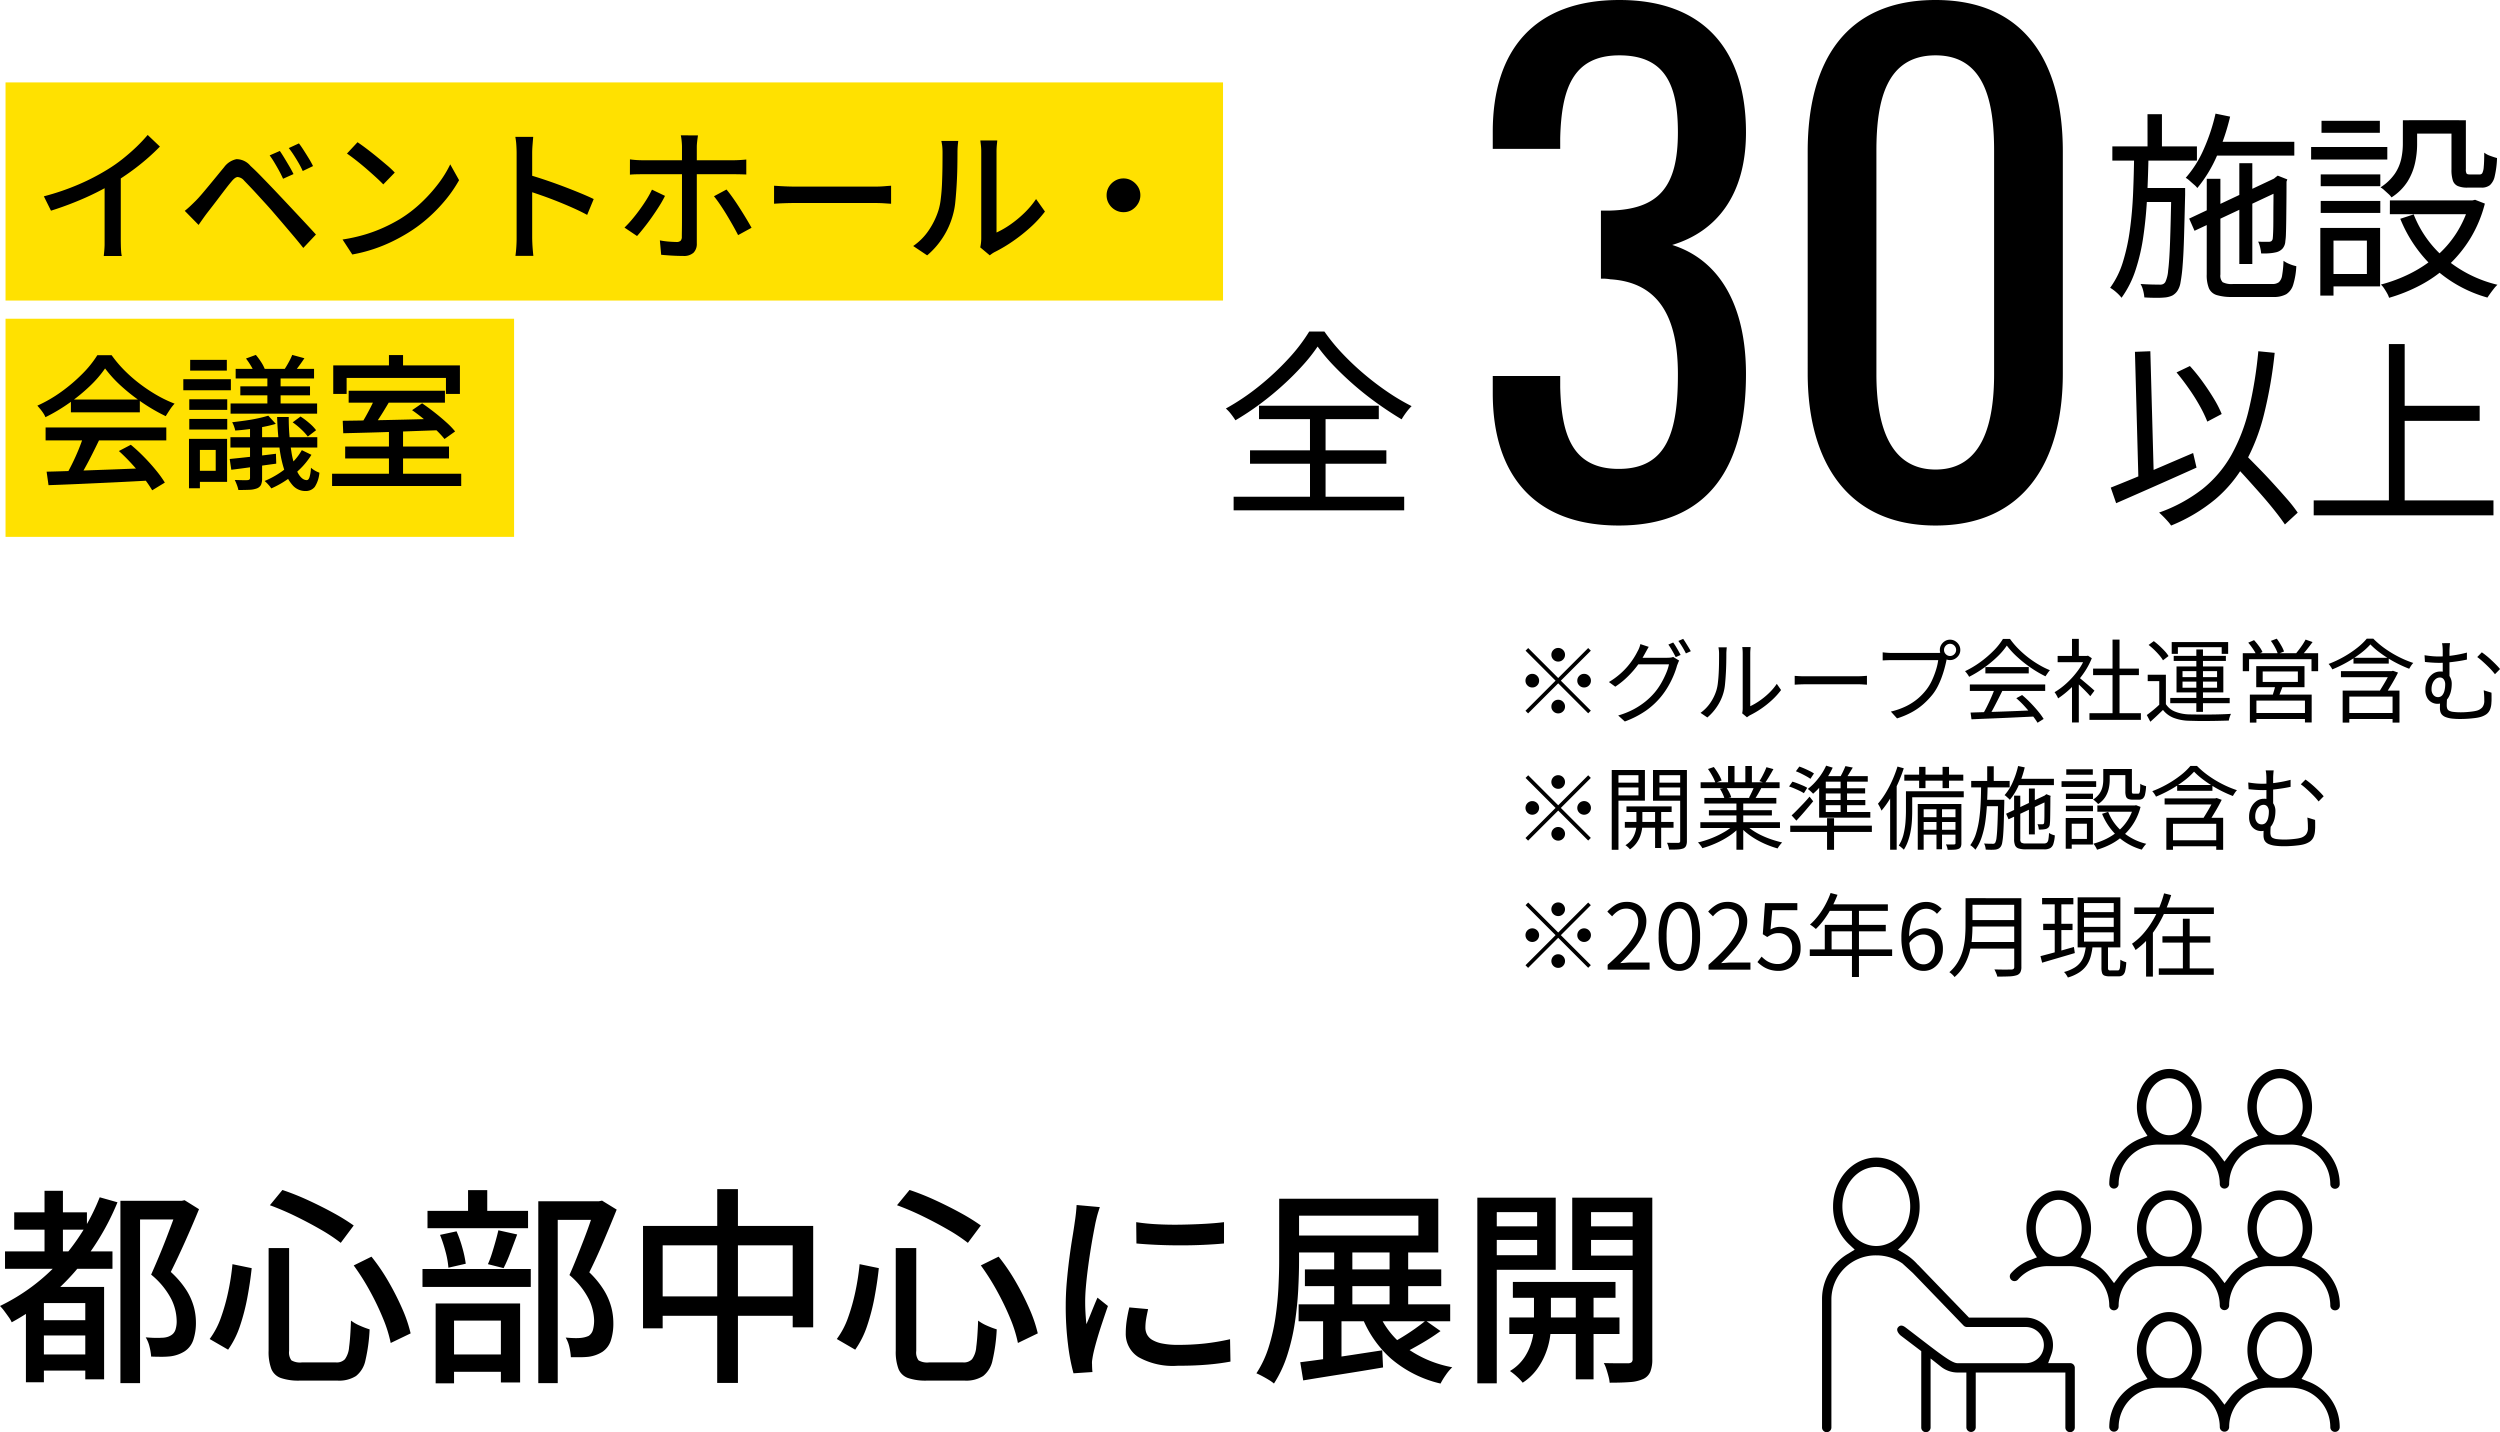
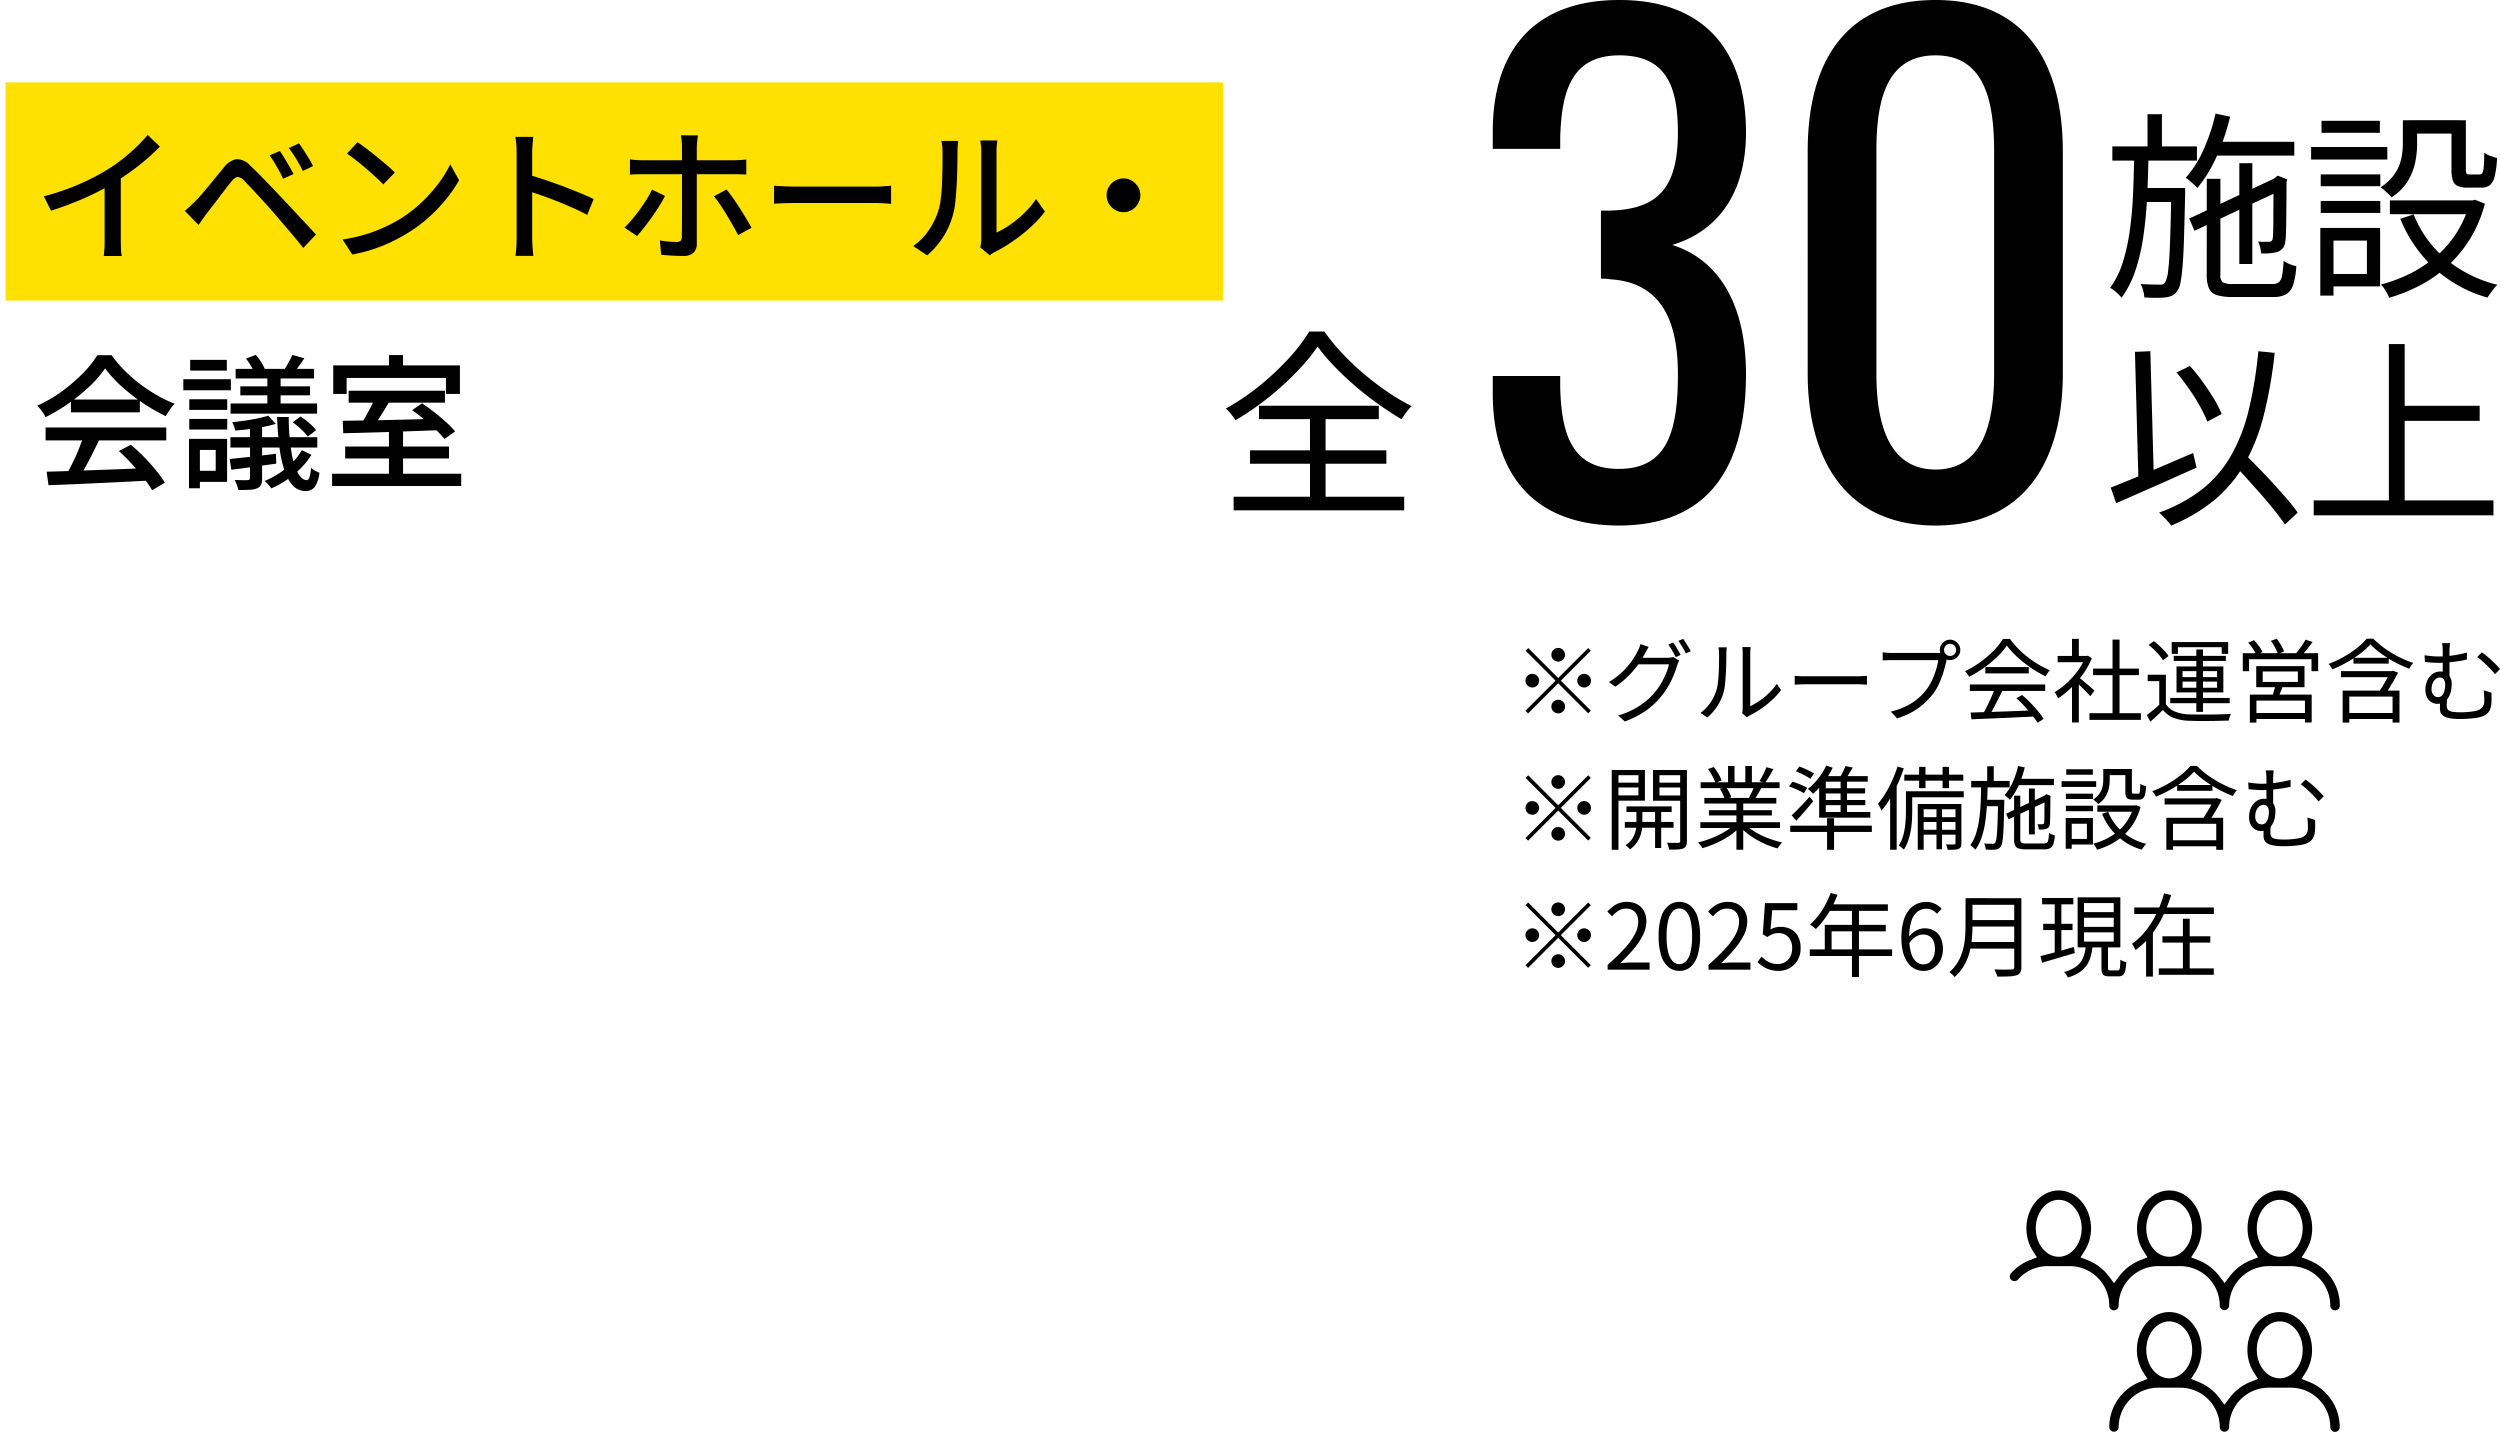
<svg xmlns="http://www.w3.org/2000/svg" width="275.059" height="157.572" viewBox="0 0 275.059 157.572">
  <g id="about11-sp" transform="translate(-50.391 -5249.756)">
    <path id="パス_38" data-name="パス 38" d="M8498.568,1411.568a.515.515,0,0,1-.516-.515,4.353,4.353,0,0,0-4.348-4.348h-2.432a4.353,4.353,0,0,0-4.349,4.348.516.516,0,0,1-1.031,0,4.352,4.352,0,0,0-4.347-4.348h-2.431a4.354,4.354,0,0,0-4.35,4.348.515.515,0,1,1-1.03,0,4.353,4.353,0,0,0-4.348-4.348h-2.432a4.354,4.354,0,0,0-3.262,1.473.514.514,0,0,1-.728.045.516.516,0,0,1-.045-.727,5.406,5.406,0,0,1,2.064-1.447l.793-.311-.458-.717a4.6,4.6,0,0,1-.7-2.479c0-2.3,1.6-4.163,3.555-4.163s3.554,1.867,3.554,4.163a4.6,4.6,0,0,1-.7,2.479l-.456.716.789.312a5.407,5.407,0,0,1,2.336,1.781l.56.746.562-.746a5.387,5.387,0,0,1,2.333-1.781l.79-.312-.456-.716a4.6,4.6,0,0,1-.7-2.479c0-2.3,1.595-4.163,3.554-4.163s3.556,1.867,3.556,4.163a4.6,4.6,0,0,1-.7,2.479l-.456.716.79.312a5.393,5.393,0,0,1,2.333,1.781l.561.746.561-.746a5.4,5.4,0,0,1,2.335-1.781l.79-.312-.456-.716a4.6,4.6,0,0,1-.705-2.479c0-2.3,1.595-4.163,3.557-4.163s3.554,1.867,3.554,4.163a4.606,4.606,0,0,1-.7,2.479l-.457.716.79.312a5.356,5.356,0,0,1,3.41,5A.516.516,0,0,1,8498.568,1411.568Zm-6.078-12.158c-1.394,0-2.525,1.405-2.525,3.132s1.132,3.132,2.525,3.132,2.523-1.405,2.523-3.132S8493.881,1399.41,8492.49,1399.41Zm-12.16,0c-1.391,0-2.523,1.405-2.523,3.132s1.133,3.132,2.523,3.132,2.524-1.405,2.524-3.132S8481.723,1399.41,8480.33,1399.41Zm-12.157,0c-1.392,0-2.524,1.405-2.524,3.132s1.133,3.132,2.524,3.132,2.524-1.405,2.524-3.132S8469.564,1399.41,8468.173,1399.41Z" transform="translate(-8191.273 3982.356)" />
    <path id="パス_39" data-name="パス 39" d="M8583.275,1528.47a.516.516,0,0,1-.516-.515,4.353,4.353,0,0,0-4.349-4.348h-2.431a4.352,4.352,0,0,0-4.348,4.348.516.516,0,0,1-1.031,0,4.352,4.352,0,0,0-4.348-4.348h-2.432a4.353,4.353,0,0,0-4.348,4.348.516.516,0,0,1-1.031,0,5.355,5.355,0,0,1,3.411-5l.79-.312-.457-.716a4.6,4.6,0,0,1-.705-2.479c0-2.3,1.6-4.163,3.557-4.163s3.555,1.867,3.555,4.163a4.6,4.6,0,0,1-.705,2.479l-.456.716.79.312a5.394,5.394,0,0,1,2.334,1.781l.561.746.561-.746a5.4,5.4,0,0,1,2.334-1.781l.791-.312-.457-.716a4.6,4.6,0,0,1-.705-2.479c0-2.3,1.6-4.163,3.556-4.163s3.554,1.867,3.554,4.163a4.6,4.6,0,0,1-.7,2.479l-.456.716.791.312a5.353,5.353,0,0,1,3.409,5A.516.516,0,0,1,8583.275,1528.47Zm-6.079-12.158c-1.392,0-2.524,1.405-2.524,3.132s1.133,3.132,2.524,3.132,2.524-1.405,2.524-3.132S8578.588,1516.312,8577.2,1516.312Zm-12.157,0c-1.393,0-2.525,1.405-2.525,3.132s1.133,3.132,2.525,3.132,2.524-1.405,2.524-3.132S8566.43,1516.312,8565.039,1516.312Z" transform="translate(-8275.98 3878.828)" />
-     <path id="パス_40" data-name="パス 40" d="M8309.423,1396.967a.516.516,0,0,1-.515-.515v-6.046h-9.862v6.046a.516.516,0,0,1-1.031,0v-6.046h-.966a2.97,2.97,0,0,1-1.833-.646l-1.137-.9v7.593a.514.514,0,1,1-1.028,0v-8.4l-2.269-1.723s-.609-.511-.282-.9.7-.077.9.072c3.5,2.671,4.942,3.876,5.651,3.876h7.5a1.99,1.99,0,0,0,0-3.98h-6.467a.526.526,0,0,1-.373-.157l-5.584-5.787-1.146-1.049a5.019,5.019,0,0,0-2.87-.889,4.876,4.876,0,0,0-4.946,4.79v14.147a.515.515,0,0,1-1.03,0V1382.3a5.765,5.765,0,0,1,2.813-4.935l.783-.478-.667-.63a5.674,5.674,0,0,1-1.716-4.126c0-2.966,2.138-5.378,4.764-5.378s4.762,2.413,4.762,5.378a5.667,5.667,0,0,1-1.716,4.127l-.666.629.783.478a5.994,5.994,0,0,1,1.335,1.109l.034.039.04.033a.518.518,0,0,1,.044.039l5.572,5.776h6.251a3.02,3.02,0,0,1,2.808,4.067l-.346.943h2.416a.515.515,0,0,1,.517.515v6.561A.516.516,0,0,1,8309.423,1396.967Zm-21.317-29.179c-2.059,0-3.732,1.951-3.732,4.348s1.674,4.348,3.732,4.348,3.73-1.95,3.73-4.348S8290.161,1367.788,8288.105,1367.788Z" transform="translate(-8031.277 4010.361)" />
-     <path id="パス_41" data-name="パス 41" d="M8583.275,1294.666a.516.516,0,0,1-.516-.515,4.354,4.354,0,0,0-4.349-4.348h-2.431a4.352,4.352,0,0,0-4.348,4.348.516.516,0,0,1-1.031,0,4.352,4.352,0,0,0-4.348-4.348h-2.432a4.353,4.353,0,0,0-4.348,4.348.516.516,0,0,1-1.031,0,5.355,5.355,0,0,1,3.411-5l.79-.312-.457-.716a4.6,4.6,0,0,1-.705-2.479c0-2.3,1.6-4.162,3.557-4.162s3.555,1.867,3.555,4.162a4.6,4.6,0,0,1-.705,2.479l-.456.716.79.312a5.393,5.393,0,0,1,2.334,1.781l.561.746.561-.746a5.4,5.4,0,0,1,2.334-1.781l.791-.312-.457-.716a4.6,4.6,0,0,1-.705-2.479c0-2.3,1.6-4.162,3.556-4.162s3.554,1.867,3.554,4.162a4.6,4.6,0,0,1-.7,2.479l-.456.716.791.312a5.353,5.353,0,0,1,3.409,5A.516.516,0,0,1,8583.275,1294.666Zm-6.079-12.158c-1.392,0-2.524,1.405-2.524,3.132s1.133,3.132,2.524,3.132,2.524-1.405,2.524-3.132S8578.588,1282.508,8577.2,1282.508Zm-12.157,0c-1.393,0-2.525,1.405-2.525,3.132s1.133,3.132,2.525,3.132,2.524-1.405,2.524-3.132S8566.43,1282.508,8565.039,1282.508Z" transform="translate(-8275.98 4085.885)" />
-     <path id="パス_34594" data-name="パス 34594" d="M1.955-16.859h8v1.909h-8ZM4.531-1.219h6.164V.552H4.531Zm0-3.772h6.21v1.679H4.531ZM.943-12.558H12.765v1.909H.943Zm4.347-6.67H7.314v7.889H5.29Zm6.072.713,1.955.552A27.582,27.582,0,0,1,8.51-10.2a24.959,24.959,0,0,1-6.831,5.44,3.041,3.041,0,0,0-.334-.575Q1.1-5.681.851-6.015a5.328,5.328,0,0,0-.46-.54,21.6,21.6,0,0,0,6.555-4.876A23.021,23.021,0,0,0,11.362-18.515ZM5.221-8.648h5.428v1.771H5.221V1.84H3.243V-7.383l1.2-1.265Zm4.554,0h2.07V1.518H9.775Zm3.864-9.476H20.47v2.047H15.8V1.932H13.639Zm6.325,0h.414l.322-.069,1.587.989q-.667,1.633-1.495,3.485T19.182-10.3A10.118,10.118,0,0,1,20.9-8.292a6.867,6.867,0,0,1,.816,1.829,6.593,6.593,0,0,1,.23,1.679,5.946,5.946,0,0,1-.287,1.966A2.4,2.4,0,0,1,20.7-1.564a3.8,3.8,0,0,1-1.587.552,8.994,8.994,0,0,1-.977.046q-.563,0-1.115-.023a5.991,5.991,0,0,0-.173-1.058,3.509,3.509,0,0,0-.426-1.058q.529.046.966.058t.782-.012a2.225,2.225,0,0,0,.563-.069,1.611,1.611,0,0,0,.448-.184,1.124,1.124,0,0,0,.518-.644,2.947,2.947,0,0,0,.126-1.058,5.539,5.539,0,0,0-.587-2.3,8.611,8.611,0,0,0-2.219-2.691q.391-.874.816-1.886t.816-2.024q.391-1.012.724-1.92t.587-1.553Zm9.982,5.2H32.2V-1.61a1.457,1.457,0,0,0,.253,1.035,1.882,1.882,0,0,0,1.15.23h3.772A1.236,1.236,0,0,0,38.341-.7a2.624,2.624,0,0,0,.46-1.345q.138-.989.207-2.9A4.883,4.883,0,0,0,40-4.382a9.217,9.217,0,0,0,1.058.4A18.77,18.77,0,0,1,40.6-.586,2.95,2.95,0,0,1,39.56,1.15a3.463,3.463,0,0,1-2.024.506H33.373a5.994,5.994,0,0,1-2.082-.287,1.774,1.774,0,0,1-1.047-1,5.335,5.335,0,0,1-.3-2Zm.138-4.715,1.38-1.679a27.93,27.93,0,0,1,2.852,1.139q1.472.679,2.783,1.4a22.431,22.431,0,0,1,2.208,1.368L37.881-13.5A18.591,18.591,0,0,0,35.7-14.95q-1.311-.759-2.771-1.472A30.145,30.145,0,0,0,30.084-17.641Zm-4.117,6.486,2.116.437q-.161,1.541-.472,3.2A23.093,23.093,0,0,1,26.8-4.37a9.989,9.989,0,0,1-1.311,2.622L23.46-2.921A8.925,8.925,0,0,0,24.7-5.279a21.951,21.951,0,0,0,.805-2.864A26.054,26.054,0,0,0,25.967-11.155Zm13.34.138,1.955-.966a21.521,21.521,0,0,1,1.9,2.795,29.891,29.891,0,0,1,1.5,2.967,15.366,15.366,0,0,1,.908,2.679L43.378-2.484a14.5,14.5,0,0,0-.84-2.691A29.223,29.223,0,0,0,41.09-8.2,25.676,25.676,0,0,0,39.307-11.017Zm20.309-7.061h6.831v2.047H61.755V1.932H59.616ZM47.426-17.02H58.489v1.909H47.426Zm-.552,6.394H58.788v1.978H46.874ZM51.888-19.3H54v3.473H51.888Zm-3.082,4.922,1.817-.391a13.044,13.044,0,0,1,.644,1.829,12.515,12.515,0,0,1,.368,1.736l-1.909.437a9.394,9.394,0,0,0-.311-1.748A15.178,15.178,0,0,0,48.806-14.375Zm6.417-.506,2.07.46q-.368.989-.747,1.99a16.662,16.662,0,0,1-.748,1.714l-1.725-.437a10.361,10.361,0,0,0,.437-1.161q.207-.656.4-1.345T55.223-14.881ZM49.082-1.219h7.383V.69H49.082Zm-.759-5.612h9.292V1.863H55.5V-4.945H50.347v6.9H48.323ZM65.872-18.078h.414l.345-.069,1.61.989q-.667,1.656-1.46,3.519t-1.553,3.381a9.882,9.882,0,0,1,1.645,2.024,7.113,7.113,0,0,1,.782,1.84,6.919,6.919,0,0,1,.218,1.679A6.067,6.067,0,0,1,67.6-2.76a2.384,2.384,0,0,1-.92,1.242,3.748,3.748,0,0,1-1.541.552,8.381,8.381,0,0,1-.92.046H63.2A6.6,6.6,0,0,0,63.043-2a3.61,3.61,0,0,0-.414-1.081q.483.046.886.057a6.768,6.768,0,0,0,.7-.011,3.179,3.179,0,0,0,.506-.08,2.665,2.665,0,0,0,.437-.15,1.156,1.156,0,0,0,.472-.667,3.845,3.845,0,0,0,.127-1.058,5.682,5.682,0,0,0-.564-2.277,8.472,8.472,0,0,0-2.15-2.691q.391-.874.794-1.886t.793-2.024q.391-1.012.7-1.921t.541-1.553Zm5.267,2.714H89.861V-4.209H87.607v-9.016H73.3v9.131H71.139Zm1.127,7.751H88.9v2.139H72.266Zm7.038-11.8h2.277V1.909H79.3Zm19.642,6.486H101.2V-1.61a1.457,1.457,0,0,0,.253,1.035,1.882,1.882,0,0,0,1.15.23h3.772a1.236,1.236,0,0,0,.966-.356,2.624,2.624,0,0,0,.46-1.345q.138-.989.207-2.9a4.883,4.883,0,0,0,.989.563,9.218,9.218,0,0,0,1.058.4,18.77,18.77,0,0,1-.46,3.392A2.95,2.95,0,0,1,108.56,1.15a3.462,3.462,0,0,1-2.024.506h-4.163a5.994,5.994,0,0,1-2.081-.287,1.774,1.774,0,0,1-1.047-1,5.335,5.335,0,0,1-.3-2Zm.138-4.715,1.38-1.679a27.929,27.929,0,0,1,2.852,1.139q1.472.679,2.783,1.4a22.431,22.431,0,0,1,2.208,1.368L106.881-13.5A18.59,18.59,0,0,0,104.7-14.95q-1.311-.759-2.771-1.472A30.146,30.146,0,0,0,99.084-17.641Zm-4.117,6.486,2.116.437q-.161,1.541-.472,3.2a23.092,23.092,0,0,1-.816,3.151,9.989,9.989,0,0,1-1.311,2.622L92.46-2.921A8.925,8.925,0,0,0,93.7-5.279a21.952,21.952,0,0,0,.805-2.864A26.054,26.054,0,0,0,94.967-11.155Zm13.34.138,1.955-.966a21.522,21.522,0,0,1,1.9,2.795,29.89,29.89,0,0,1,1.5,2.967,15.366,15.366,0,0,1,.909,2.679l-2.185,1.058a14.5,14.5,0,0,0-.84-2.691A29.223,29.223,0,0,0,110.09-8.2,25.676,25.676,0,0,0,108.307-11.017ZM125.4-15.778a22.365,22.365,0,0,0,2.289.23q1.276.069,2.633.046t2.6-.092q1.242-.069,2.139-.184v2.346q-.989.092-2.231.15t-2.564.057q-1.323,0-2.587-.057t-2.254-.15Zm1.311,9.568q-.138.6-.218,1.081a5.866,5.866,0,0,0-.081.966,1.624,1.624,0,0,0,.173.736,1.523,1.523,0,0,0,.575.6,3.446,3.446,0,0,0,1.1.4A8.505,8.505,0,0,0,130-2.277a27.061,27.061,0,0,0,2.932-.149,25.03,25.03,0,0,0,2.794-.472l.046,2.461a25.389,25.389,0,0,1-2.518.333q-1.437.126-3.3.126a7.727,7.727,0,0,1-4.312-.955,3.024,3.024,0,0,1-1.391-2.634,9.68,9.68,0,0,1,.092-1.3,15.176,15.176,0,0,1,.3-1.53Zm-5.313-11.224q-.069.207-.173.541t-.184.667q-.08.334-.126.54-.115.575-.265,1.391t-.3,1.771q-.15.954-.276,1.932t-.207,1.9q-.081.92-.081,1.679,0,.6.035,1.208t.1,1.253q.207-.46.414-.977t.414-1.023q.207-.506.391-.92l1.15.92q-.3.851-.644,1.886t-.61,1.966q-.264.932-.38,1.507-.046.23-.092.54a2.071,2.071,0,0,0-.023.517q0,.161.011.4t.035.449L118.5.851a21.921,21.921,0,0,1-.6-3.151,33.456,33.456,0,0,1-.253-4.278q0-1.288.115-2.611t.276-2.564q.161-1.242.333-2.277t.265-1.725q.069-.437.126-.943t.081-.966Zm22.563,6.854h15v1.84h-15Zm-.69,3.841h16.675v1.863H143.267Zm3.91-5.957h2v6.877h-2Zm-1.219,6.624h2.024V-.023h-2.024Zm7.314-6.624h2.047v6.831h-2.047Zm-12.144-5.658h2.185v6.785q0,1.472-.092,3.231t-.368,3.6a22.751,22.751,0,0,1-.828,3.565,13.2,13.2,0,0,1-1.472,3.151,4.042,4.042,0,0,0-.563-.4q-.357-.218-.725-.414t-.644-.311A11.591,11.591,0,0,0,139.99-2.07a21.077,21.077,0,0,0,.736-3.254q.241-1.668.322-3.266t.081-2.979Zm1.311,0h16.192v5.911H142.439v-1.863h14.007v-2.185H142.439ZM143.451-.368q1.127-.138,2.6-.345t3.117-.46l3.3-.506.092,1.886q-2.3.391-4.646.759t-4.14.667Zm8.533-5.612a9.228,9.228,0,0,0,3.048,3.967,12.514,12.514,0,0,0,5.141,2.2,5.327,5.327,0,0,0-.713.851,7.818,7.818,0,0,0-.575.943,12.871,12.871,0,0,1-5.428-2.725,12.058,12.058,0,0,1-3.289-4.819Zm5.267,1.035,1.633,1.15a23.589,23.589,0,0,1-2.07,1.345q-1.127.656-2.047,1.116l-1.4-1.058q.621-.322,1.334-.759t1.38-.908Q156.745-4.531,157.251-4.945ZM166.842-9.2h11.293v1.748H166.842Zm-.391,3.91h12.121v1.817H166.451Zm7.314-3.381h1.955V1.518h-1.955Zm-4.6.092h1.863v4.3a8.463,8.463,0,0,1-.126,1.311A8.251,8.251,0,0,1,170.43-1.3a7.7,7.7,0,0,1-.943,1.713,6.014,6.014,0,0,1-1.564,1.472,5.563,5.563,0,0,0-.644-.679A6.431,6.431,0,0,0,166.52.6a4.928,4.928,0,0,0,1.645-1.576,6.235,6.235,0,0,0,.782-1.805,6.6,6.6,0,0,0,.218-1.518Zm-5.129-6.739H170.2v1.495h-6.164Zm10.649,0h6.187v1.495h-6.187Zm5.336-3.151h2.162V-.713a3.647,3.647,0,0,1-.218,1.391,1.551,1.551,0,0,1-.771.794,4.158,4.158,0,0,1-1.472.345q-.9.069-2.231.069a3.917,3.917,0,0,0-.126-.69q-.1-.391-.23-.793a3.341,3.341,0,0,0-.288-.678q.874.023,1.656.023h1.058a.572.572,0,0,0,.356-.127.5.5,0,0,0,.1-.357Zm-15.778,0h7.314v7.935h-7.314v-1.61h5.267v-4.738h-5.267Zm16.882,0v1.587h-5.681V-12.1h5.681v1.587h-7.751v-7.958Zm-18.193,0h2.139V1.955h-2.139Z" transform="translate(50 5400)" />
-     <path id="パス_34587" data-name="パス 34587" d="M0,0H55.952V24H0Z" transform="translate(51 5284.824)" fill="#ffe100" />
    <path id="パス_34588" data-name="パス 34588" d="M0,0H133.952V24H0Z" transform="translate(51 5258.824)" fill="#ffe100" />
    <path id="パス_34589" data-name="パス 34589" d="M1.216-5.968A26.639,26.639,0,0,0,5.1-7.3a24.067,24.067,0,0,0,3.1-1.608,15.921,15.921,0,0,0,1.656-1.152q.808-.64,1.528-1.328A17.785,17.785,0,0,0,12.64-12.72l1.344,1.28q-.7.72-1.52,1.424t-1.72,1.352Q9.84-8.016,8.9-7.44q-.88.544-2,1.1T4.528-5.288q-1.248.5-2.528.9ZM7.9-8.08,9.68-8.544V-1.3q0,.32.008.7T9.72.1a2.778,2.778,0,0,0,.072.5H7.808q.016-.176.048-.5T7.9-.6Q7.9-.976,7.9-1.3Zm19.28-2.88q.208.3.488.76t.56.936q.28.48.456.848L27.536-7.9q-.208-.464-.448-.9t-.5-.872a9.452,9.452,0,0,0-.528-.8Zm2.1-.832q.224.288.512.736t.576.92a9.594,9.594,0,0,1,.464.84L29.7-8.752a9.627,9.627,0,0,0-.464-.9q-.256-.44-.52-.848t-.552-.776ZM16.72-4.368q.336-.272.608-.528t.608-.592q.288-.288.656-.72t.792-.944q.424-.512.856-1.04t.816-.992a2.243,2.243,0,0,1,1.352-.872,2.006,2.006,0,0,1,1.544.744q.512.464,1.088,1.056t1.144,1.184q.568.592,1.032,1.088.544.576,1.224,1.3l1.392,1.488q.712.76,1.32,1.432L29.76-.288q-.544-.688-1.168-1.424t-1.224-1.44q-.6-.7-1.1-1.28-.352-.4-.776-.864l-.848-.928q-.424-.464-.792-.848T23.248-7.7a1.056,1.056,0,0,0-.72-.392q-.288.024-.672.5-.272.32-.616.768t-.712.936q-.368.488-.72.944T19.2-4.16q-.256.336-.512.7t-.448.64ZM35.728-11.92q.432.288.992.712t1.144.9q.584.48,1.112.928a9.25,9.25,0,0,1,.848.8L38.56-7.28q-.3-.32-.8-.776T36.7-9q-.568-.488-1.128-.928t-1.008-.744ZM34.08-1.216a18.139,18.139,0,0,0,2.48-.552,16.1,16.1,0,0,0,2.088-.784,17.655,17.655,0,0,0,1.72-.9,14.2,14.2,0,0,0,2.36-1.808,16.859,16.859,0,0,0,1.9-2.112,12.145,12.145,0,0,0,1.3-2.112L46.9-7.744a14.521,14.521,0,0,1-1.416,2.08,17.439,17.439,0,0,1-1.9,1.992,15.79,15.79,0,0,1-2.3,1.72,19.733,19.733,0,0,1-1.752.96A17.079,17.079,0,0,1,37.48-.16a16.684,16.684,0,0,1-2.328.592Zm19.152-.256V-10.72q0-.384-.032-.888a6.855,6.855,0,0,0-.112-.9h1.968q-.032.384-.072.88t-.04.912v9.248q0,.256.016.624t.048.744q.032.376.064.68H53.1q.064-.416.1-1T53.232-1.472Zm1.344-6.864q.784.224,1.76.552t1.968.7q.992.376,1.888.744t1.52.672l-.72,1.744q-.672-.368-1.512-.744t-1.72-.728q-.88-.352-1.7-.64t-1.48-.5Zm18.608-4.336q-.016.112-.048.344t-.056.48q-.024.248-.024.44V-.784A1.374,1.374,0,0,1,72.7.232a1.565,1.565,0,0,1-1.144.36q-.368,0-.792-.016T69.92.528Q69.5.5,69.136.464L68.992-1.12q.528.1,1.016.136t.808.04a.63.63,0,0,0,.456-.136.63.63,0,0,0,.136-.456q0-.176.008-.7t.008-1.224v-7.968q0-.272-.04-.664a4.5,4.5,0,0,0-.088-.584ZM65.7-10.032q.352.048.712.072t.728.024h9.936q.3,0,.712-.024t.712-.056v1.648q-.336-.016-.72-.024T77.088-8.4H67.152q-.368,0-.744.008t-.712.04Zm3.856,4.016a11.745,11.745,0,0,1-.64,1.136q-.384.608-.824,1.232T67.232-2.5q-.416.528-.752.9L65.1-2.528a11.446,11.446,0,0,0,.824-.888q.424-.5.84-1.072t.768-1.136a10.628,10.628,0,0,0,.592-1.08Zm6.768-.7q.32.384.7.92t.76,1.136q.384.6.72,1.16t.576.992L77.6-1.7q-.256-.5-.584-1.08t-.688-1.176q-.36-.592-.72-1.12t-.664-.9Zm5.232-.416.664.04q.392.024.848.04t.872.016h8.7q.576,0,1.04-.04t.752-.056v1.984L93.664-5.2q-.5-.032-1.024-.032h-8.7q-.656,0-1.312.024t-1.072.056ZM104.24-.352a4.547,4.547,0,0,0,.08-.472,4.451,4.451,0,0,0,.032-.536v-9.472a6.4,6.4,0,0,0-.048-.848q-.048-.352-.048-.432h1.856q0,.08-.04.432a7.662,7.662,0,0,0-.04.848v8.848a9.992,9.992,0,0,0,1.488-.856A12.113,12.113,0,0,0,109.056-4.1a9.754,9.754,0,0,0,1.328-1.568l.976,1.376a12.539,12.539,0,0,1-1.608,1.744,18.465,18.465,0,0,1-1.92,1.52A16.228,16.228,0,0,1,105.9.128a2.694,2.694,0,0,0-.368.216q-.144.1-.24.184ZM96.864-.5a6.5,6.5,0,0,0,1.728-1.752,8.5,8.5,0,0,0,1.04-2.136A6.869,6.869,0,0,0,99.9-5.712q.1-.8.136-1.7t.048-1.784q.008-.88.008-1.568a6.994,6.994,0,0,0-.032-.72,4.634,4.634,0,0,0-.1-.576h1.856q0,.064-.024.264t-.04.464q-.016.264-.016.552,0,.688-.016,1.608t-.072,1.9q-.056.976-.144,1.856a8.088,8.088,0,0,1-.264,1.472,8.774,8.774,0,0,1-1.088,2.464A8.863,8.863,0,0,1,98.4.528ZM120-7.936a1.735,1.735,0,0,1,.928.256,2.051,2.051,0,0,1,.672.664,1.724,1.724,0,0,1,.256.936,1.748,1.748,0,0,1-.256.92,2.025,2.025,0,0,1-.664.68,1.724,1.724,0,0,1-.936.256,1.79,1.79,0,0,1-.92-.248,1.909,1.909,0,0,1-.68-.672,1.776,1.776,0,0,1-.256-.936,1.778,1.778,0,0,1,.248-.928,1.93,1.93,0,0,1,.672-.672A1.776,1.776,0,0,1,120-7.936ZM1.52,24.328q1.424-.032,3.288-.1t3.952-.144l4.152-.16L12.848,25.3q-1.984.112-4.008.208t-3.856.176q-1.832.08-3.256.128Zm-.112-4.864h13.28v1.424H1.408Zm2.784-3.072h7.584V17.8H4.192Zm1.392,4,1.712.464q-.368.768-.776,1.576T5.7,23.984q-.416.744-.784,1.336l-1.344-.448q.368-.624.752-1.4t.72-1.592Q5.376,21.064,5.584,20.392Zm3.888,1.664,1.312-.688a18.719,18.719,0,0,1,1.456,1.344q.72.736,1.32,1.472a12.042,12.042,0,0,1,.968,1.344l-1.392.848a12.358,12.358,0,0,0-.944-1.368q-.592-.76-1.3-1.536T9.472,22.056Zm-1.52-9.088A12.254,12.254,0,0,1,6.288,14.9a19.672,19.672,0,0,1-2.28,1.872,19.455,19.455,0,0,1-2.616,1.56A2.649,2.649,0,0,0,1.16,17.9a5.353,5.353,0,0,0-.328-.448Q.656,17.24.5,17.064a15,15,0,0,0,2.672-1.552,18.282,18.282,0,0,0,2.3-1.968A11.54,11.54,0,0,0,7.1,11.512H8.672a13.466,13.466,0,0,0,1.44,1.7A16.3,16.3,0,0,0,11.824,14.7a17.571,17.571,0,0,0,1.864,1.232,13.841,13.841,0,0,0,1.912.912,4.866,4.866,0,0,0-.52.664q-.248.376-.456.712a20.19,20.19,0,0,1-2.5-1.44,20.653,20.653,0,0,1-2.352-1.832A13.7,13.7,0,0,1,7.952,12.968Zm17.856.352h1.456v4H25.808ZM23.9,19h1.328v6.048a1.729,1.729,0,0,1-.12.728.846.846,0,0,1-.456.392,2.581,2.581,0,0,1-.824.152q-.5.024-1.208.024a3.7,3.7,0,0,0-.16-.544,5.52,5.52,0,0,0-.24-.56q.48.016.888.024a4.757,4.757,0,0,0,.536-.008q.256-.016.256-.24Zm4.64-7.52,1.344.368q-.3.448-.6.856t-.552.712l-1.04-.352q.224-.336.472-.792A6.7,6.7,0,0,0,28.544,11.48Zm-5.088.4,1.088-.4a7.18,7.18,0,0,1,.568.768,4.217,4.217,0,0,1,.408.768l-1.136.448a4.042,4.042,0,0,0-.376-.776A7.926,7.926,0,0,0,23.456,11.88ZM28.592,18.9l.864-.64a8.055,8.055,0,0,1,.968.728,4.879,4.879,0,0,1,.744.776l-.912.7a6.1,6.1,0,0,0-.728-.8A7.809,7.809,0,0,0,28.592,18.9Zm-6.928,4.032q.992-.1,2.336-.248t2.752-.328l.032,1.088q-1.3.176-2.592.36t-2.352.312Zm4.24-4.768.832.9a12.868,12.868,0,0,1-1.384.336q-.76.144-1.552.248t-1.528.152a3.048,3.048,0,0,0-.128-.448,2.726,2.726,0,0,0-.208-.464q.7-.08,1.44-.184t1.4-.248Q25.44,18.312,25.9,18.168ZM22.32,13.016h8.624v1.056H22.32Zm.512,1.92H30.5v.992H22.832ZM21.76,16.824h9.52v1.12H21.76Zm-.016,3.712H31.3v1.136H21.744Zm5.136-2.224h1.28a23.384,23.384,0,0,0,.288,3.792,7.874,7.874,0,0,0,.712,2.352q.44.8.984.8.192,0,.3-.32a4.328,4.328,0,0,0,.16-1.04,2.4,2.4,0,0,0,.448.32,3.152,3.152,0,0,0,.48.224A3.36,3.36,0,0,1,31.024,26a1.258,1.258,0,0,1-1.008.456,1.858,1.858,0,0,1-1.384-.584,4.388,4.388,0,0,1-.936-1.656,13.134,13.134,0,0,1-.56-2.568Q26.944,20.152,26.88,18.312ZM29.6,21.96l1.056.512a8.108,8.108,0,0,1-1.192,1.5A10.359,10.359,0,0,1,27.92,25.24a10.494,10.494,0,0,1-1.68.928,3.3,3.3,0,0,0-.328-.416,4.036,4.036,0,0,0-.408-.4,9.636,9.636,0,0,0,1.6-.848,8.9,8.9,0,0,0,1.432-1.16A6.441,6.441,0,0,0,29.6,21.96Zm-12.384-5.6h4.176v1.168H17.216Zm.1-4.336h4.032v1.184H17.312Zm-.1,6.5h4.176v1.168H17.216Zm-.656-4.368h5.232v1.216H16.56Zm1.344,6.56h3.472v4.736H17.9V24.232h2.224v-2.3H17.9Zm-.72,0h1.2v5.44h-1.2Zm22-.88h1.552v5.232H39.184Zm-4.432-4.416H45.344v1.312H34.752Zm-1.824,9.136H47.136V25.9H32.928Zm1.44-2.992H45.792v1.312H34.368Zm3.312-5.408,1.584.4q-.32.544-.672,1.12t-.7,1.088q-.352.512-.672.912L36,19.272q.288-.416.6-.968t.6-1.12Q37.488,16.616,37.68,16.152ZM34.1,18.728q1.328-.016,3.088-.048t3.728-.08l3.9-.1-.064,1.264q-1.9.064-3.832.136t-3.664.12q-1.736.048-3.1.08Zm7.632-1.168,1.1-.752q.64.432,1.336.976t1.312,1.1a8.51,8.51,0,0,1,.984,1.016l-1.168.832a10.144,10.144,0,0,0-.944-1.016q-.592-.568-1.28-1.136T41.728,17.56ZM39.184,11.5h1.552v2.08H39.184Zm-6.128,1.136H46.992v3.136H45.456v-1.76H34.528v1.76H33.056Z" transform="translate(54 5277.324)" />
    <path id="パス_34590" data-name="パス 34590" d="M16.66.63c10.01,0,14-6.58,14-16.66,0-7.7-3.01-12.6-8.12-14.21,4.9-1.47,8.12-5.53,8.12-12.39,0-9.03-4.62-14.56-13.93-14.56S2.8-51.73,2.8-42.7v1.89h7.42V-42c.14-5.32,1.33-9.1,6.51-9.1,5.11,0,6.44,3.36,6.44,8.47,0,6.09-2.17,8.47-7.49,8.61H14.7v7.49a5.3,5.3,0,0,1,1.05.07c5.53.35,7.42,4.48,7.42,10.43,0,6.23-1.12,10.43-6.51,10.43-5.18,0-6.3-3.85-6.44-8.96v-1.26H2.8v1.89C2.8-4.9,7.42.63,16.66.63Zm34.86,0c9.66,0,14-6.93,14-16.73V-40.53c0-9.94-4.27-16.66-14-16.66-9.87,0-14.07,6.72-14.07,16.66V-16.1C37.45-6.37,41.86.63,51.52.63Zm0-6.16c-5.25,0-6.51-5.25-6.51-10.5V-40.6c0-5.46,1.05-10.5,6.51-10.5,5.39,0,6.44,5.04,6.44,10.5v24.57C57.96-10.78,56.77-5.53,51.52-5.53Z" transform="translate(211.83 5306.946)" />
    <path id="パス_34591" data-name="パス 34591" d="M11.77-15.4h9.218v1.518H11.77Zm3.168,2.354h1.43V-1.958h-1.43ZM12.32-18.5l1.606.33a24.453,24.453,0,0,1-1.474,4.367,14.668,14.668,0,0,1-2.134,3.487,2.233,2.233,0,0,0-.352-.363q-.242-.209-.484-.429a2.442,2.442,0,0,0-.44-.33,12.02,12.02,0,0,0,1.98-3.146A20.787,20.787,0,0,0,12.32-18.5Zm-2.9,11.55,9.658-4.554.594,1.364L10.01-5.61Zm1.936-4.378h1.5V-.792A1.041,1.041,0,0,0,13.1.044a2.145,2.145,0,0,0,1.155.2h4.312a1.128,1.128,0,0,0,.726-.2A1.272,1.272,0,0,0,19.646-.7,11.16,11.16,0,0,0,19.8-2.31a3,3,0,0,0,.671.363,4.166,4.166,0,0,0,.737.231A8.231,8.231,0,0,1,20.867.319a1.873,1.873,0,0,1-.759,1.045,2.814,2.814,0,0,1-1.452.308H14.168a5.555,5.555,0,0,1-1.716-.209,1.371,1.371,0,0,1-.858-.748,3.844,3.844,0,0,1-.242-1.529Zm7.348.2h-.2l.374-.33.286-.22,1.056.418-.088.242q0,1.188-.011,2.266T20.1-6.787q-.011.891-.033,1.5A6.168,6.168,0,0,1,20-4.466a1.327,1.327,0,0,1-.308.814,1.382,1.382,0,0,1-.682.4,4.817,4.817,0,0,1-.825.121,6.663,6.663,0,0,1-.847.011,4.109,4.109,0,0,0-.11-.671,2.97,2.97,0,0,0-.22-.627q.308.022.649.022h.495a.613.613,0,0,0,.3-.066.437.437,0,0,0,.165-.33q.022-.154.044-.693t.022-1.386q0-.847.011-1.936T18.7-11.132ZM.968-14.894h9.306v1.562H.968Zm3.168,4.576H8.008v1.54H4.136Zm.7-8.118H6.424v4.092H4.84ZM3.366-14.014H4.95Q4.906-11.7,4.8-9.46T4.4-5.148A21.557,21.557,0,0,1,3.531-1.32,11.032,11.032,0,0,1,1.98,1.76,4.394,4.394,0,0,0,1.4,1.155,4.2,4.2,0,0,0,.726.66a9.518,9.518,0,0,0,1.4-2.827A21.6,21.6,0,0,0,2.9-5.731q.264-1.925.352-4.037T3.366-14.014Zm4.092,3.7H8.976v.748Q8.91-6.8,8.855-4.906T8.7-1.8A17.366,17.366,0,0,1,8.47.066a2.361,2.361,0,0,1-.352.946,1.62,1.62,0,0,1-.55.5,2.474,2.474,0,0,1-.748.209,9.109,9.109,0,0,1-1.012.044q-.638,0-1.32-.044A4.241,4.241,0,0,0,4.356.957,2.594,2.594,0,0,0,4.07.242Q4.73.286,5.3.3t.814.011A.924.924,0,0,0,6.5.275.6.6,0,0,0,6.8.022a3.649,3.649,0,0,0,.308-1.265q.132-1,.209-3.113t.143-5.632Zm25.476-7.458H34.5v2.684a9.734,9.734,0,0,1-.22,1.98,6.563,6.563,0,0,1-.814,2.046A5.723,5.723,0,0,1,31.68-9.284a1.914,1.914,0,0,0-.341-.385l-.462-.418a1.926,1.926,0,0,0-.407-.3,5.513,5.513,0,0,0,1.584-1.507,4.766,4.766,0,0,0,.7-1.639,7.8,7.8,0,0,0,.176-1.606Zm5.346,0h1.584v5.39a.9.9,0,0,0,.077.473q.077.1.341.1H41.4a.31.31,0,0,0,.275-.154,1.808,1.808,0,0,0,.154-.671q.055-.517.055-1.573a2.3,2.3,0,0,0,.66.352q.418.154.748.242a10.28,10.28,0,0,1-.253,2,1.834,1.834,0,0,1-.528.979,1.449,1.449,0,0,1-.935.275H40.04a2.623,2.623,0,0,1-1.067-.176,1,1,0,0,1-.539-.6,3.773,3.773,0,0,1-.154-1.221ZM34.122-7.414A12.124,12.124,0,0,0,37.631-2.53,13.943,13.943,0,0,0,43.34.33a3.193,3.193,0,0,0-.385.418q-.209.264-.4.528t-.319.462A14.443,14.443,0,0,1,36.4-1.485,15.048,15.048,0,0,1,32.648-6.93Zm6.16-1.54h.308l.286-.066,1.078.418a14.026,14.026,0,0,1-1.617,3.861,14.114,14.114,0,0,1-2.431,2.959A14.434,14.434,0,0,1,34.881.363a18.119,18.119,0,0,1-3.465,1.4,2.518,2.518,0,0,0-.22-.5q-.154-.275-.33-.539a2.1,2.1,0,0,0-.352-.418A16.621,16.621,0,0,0,33.726-.9a14.2,14.2,0,0,0,2.849-1.881A11.551,11.551,0,0,0,38.83-5.368a12,12,0,0,0,1.452-3.3Zm-8.778,0H40.92v1.518H31.5Zm2.09-8.822h5.5V-16.3h-5.5Zm-9.7,5.962h6.556v1.3H23.892Zm.088-5.9H30.4v1.32H23.98Zm-.088,8.822h6.556v1.32H23.892Zm-1.056-5.94h8.382v1.386H22.836Zm1.826,8.91h5.764V.506H24.662V-.858h4.312V-4.532H24.662Zm-.814,0H25.3V1.518H23.848ZM8.03,9.974,9.5,9.27a19.085,19.085,0,0,1,1.408,1.738q.682.946,1.232,1.859A11.816,11.816,0,0,1,13,14.55l-1.584.836a13.839,13.839,0,0,0-.814-1.7,20.764,20.764,0,0,0-1.21-1.925Q8.712,10.788,8.03,9.974ZM.792,22.646q1.122-.44,2.607-1.056t3.146-1.331q1.661-.715,3.311-1.419l.374,1.606q-1.518.682-3.1,1.386T4.07,23.185q-1.474.649-2.684,1.177Zm13.2-2.882,1.276-1.1q.77.792,1.639,1.672t1.7,1.793q.836.913,1.562,1.749A16.368,16.368,0,0,1,21.362,25.4l-1.408,1.3q-.462-.682-1.144-1.54T17.3,23.361q-.825-.935-1.672-1.87T13.992,19.764ZM17.028,7.642l1.8.176a48.791,48.791,0,0,1-1.188,6.82,22.039,22.039,0,0,1-2.057,5.291,14.5,14.5,0,0,1-3.278,3.993,18.525,18.525,0,0,1-4.873,2.9,3.725,3.725,0,0,0-.352-.451q-.242-.275-.506-.539t-.462-.44A16.9,16.9,0,0,0,10.9,22.789a12.948,12.948,0,0,0,3.157-3.718,19.41,19.41,0,0,0,1.925-4.994A45.938,45.938,0,0,0,17.028,7.642ZM3.454,7.708l1.694-.066.4,14.542L3.85,22.25Zm28.886,5.94h9.042V15.3H32.34ZM23.122,24.054H42.9V25.7H23.122Zm8.272-17.2h1.738V24.934H31.394Z" transform="translate(281.831 5280.758)" />
    <path id="パス_34592" data-name="パス 34592" d="M10.912-16.874A18.493,18.493,0,0,1,9.273-14.8a30.19,30.19,0,0,1-2.167,2.167Q5.918-11.55,4.587-10.56a30.059,30.059,0,0,1-2.717,1.8A7.988,7.988,0,0,0,1.4-9.427a4.1,4.1,0,0,0-.583-.627A25.378,25.378,0,0,0,4.5-12.54a29.183,29.183,0,0,0,3.2-2.992,18.936,18.936,0,0,0,2.288-2.992H11.66a21.073,21.073,0,0,0,1.98,2.42,29.327,29.327,0,0,0,2.4,2.266,30.916,30.916,0,0,0,2.607,1.98,23,23,0,0,0,2.607,1.54,6.239,6.239,0,0,0-.594.693,8.524,8.524,0,0,0-.506.759Q18.9-9.614,17.567-10.56T15-12.573q-1.232-1.067-2.288-2.167A20.254,20.254,0,0,1,10.912-16.874ZM3.476-5.456h15v1.474h-15Zm.99-4.906H17.644v1.474H4.466ZM1.672-.352H20.438v1.5H1.672Zm8.4-9.394h1.716V.484H10.076Z" transform="translate(184.447 5304.758)" />
    <path id="パス_34593" data-name="パス 34593" d="M5-5.9a.722.722,0,0,1-.53-.22.722.722,0,0,1-.22-.53.722.722,0,0,1,.22-.53A.722.722,0,0,1,5-7.4a.722.722,0,0,1,.53.22.722.722,0,0,1,.22.53.722.722,0,0,1-.22.53A.722.722,0,0,1,5-5.9ZM5-4.09l3.3-3.3.29.29L5.29-3.8,8.59-.5,8.3-.21,5-3.51,1.69-.2,1.4-.49,4.71-3.8,1.41-7.1l.29-.29ZM2.9-3.8a.722.722,0,0,1-.22.53.722.722,0,0,1-.53.22.722.722,0,0,1-.53-.22A.722.722,0,0,1,1.4-3.8a.722.722,0,0,1,.22-.53.722.722,0,0,1,.53-.22.722.722,0,0,1,.53.22A.722.722,0,0,1,2.9-3.8Zm4.2,0a.722.722,0,0,1,.22-.53.722.722,0,0,1,.53-.22.722.722,0,0,1,.53.22.722.722,0,0,1,.22.53.722.722,0,0,1-.22.53.722.722,0,0,1-.53.22.722.722,0,0,1-.53-.22A.722.722,0,0,1,7.1-3.8ZM5-1.7a.722.722,0,0,1,.53.22.722.722,0,0,1,.22.53.722.722,0,0,1-.22.53A.722.722,0,0,1,5-.2a.722.722,0,0,1-.53-.22.722.722,0,0,1-.22-.53.722.722,0,0,1,.22-.53A.722.722,0,0,1,5-1.7ZM17.65-8a4.917,4.917,0,0,1,.28.415q.15.245.29.495t.25.46l-.54.24q-.15-.3-.38-.7t-.43-.68Zm1.1-.4q.13.18.285.43t.305.495q.15.245.25.435l-.54.24q-.16-.33-.39-.71t-.44-.66Zm-.44,2.39a1.686,1.686,0,0,0-.12.255q-.06.155-.11.275A8.569,8.569,0,0,1,17.7-4.385a10.015,10.015,0,0,1-.595,1.2,8.708,8.708,0,0,1-.8,1.155A8.443,8.443,0,0,1,14.68-.52,10.3,10.3,0,0,1,12.33.69L11.6.03a8.913,8.913,0,0,0,1.65-.655,8.2,8.2,0,0,0,1.315-.855,7.576,7.576,0,0,0,1.035-1,7,7,0,0,0,.71-1.01A9.784,9.784,0,0,0,16.865-4.6a5.268,5.268,0,0,0,.325-1h-3.7l.32-.72H17a3.049,3.049,0,0,0,.365-.02,1.081,1.081,0,0,0,.285-.07ZM14.96-7.52q-.12.2-.24.42t-.2.36a10.739,10.739,0,0,1-.74,1.185A9.831,9.831,0,0,1,12.7-4.3,9.162,9.162,0,0,1,11.28-3.14l-.7-.51a8.337,8.337,0,0,0,1.165-.835,7.932,7.932,0,0,0,.9-.9,8.456,8.456,0,0,0,.655-.885,7.73,7.73,0,0,0,.43-.755,2.535,2.535,0,0,0,.175-.365,2.459,2.459,0,0,0,.135-.435ZM25.24-.21a1.9,1.9,0,0,0,.045-.265A2.865,2.865,0,0,0,25.3-.77V-6.76q0-.29-.02-.485T25.25-7.5h.92q0,.06-.02.26t-.02.48V-.99a7.334,7.334,0,0,0,1-.58,8.166,8.166,0,0,0,1.035-.84,6.359,6.359,0,0,0,.885-1.04l.47.68a7.963,7.963,0,0,1-1.005,1.11,10.225,10.225,0,0,1-1.195.95A10.153,10.153,0,0,1,26.11,0q-.12.07-.205.13t-.135.1ZM20.66-.26a4.375,4.375,0,0,0,1.07-1.09,5.125,5.125,0,0,0,.67-1.37,4.534,4.534,0,0,0,.17-.85q.06-.51.09-1.085t.035-1.12q.005-.545.005-.965a3.507,3.507,0,0,0-.02-.395q-.02-.175-.05-.335h.92q-.01.06-.02.175t-.02.255q-.01.14-.01.29,0,.42-.01.985t-.045,1.18q-.035.615-.09,1.165a5.055,5.055,0,0,1-.165.92A5.314,5.314,0,0,1,22.5-.99,5.665,5.665,0,0,1,21.41.25ZM31.02-4.33l.37.025q.22.015.485.02t.535,0h5.48q.38,0,.65-.02l.43-.03v.98l-.445-.03q-.3-.02-.625-.02H32.41q-.41,0-.78.015t-.61.035ZM47.45-7.18a.635.635,0,0,0,.195.465.635.635,0,0,0,.465.2.646.646,0,0,0,.475-.2.635.635,0,0,0,.195-.465.646.646,0,0,0-.195-.475.646.646,0,0,0-.475-.2.635.635,0,0,0-.465.2A.646.646,0,0,0,47.45-7.18Zm-.46,0a1.067,1.067,0,0,1,.155-.565,1.222,1.222,0,0,1,.405-.41,1.041,1.041,0,0,1,.56-.155,1.067,1.067,0,0,1,.565.155,1.206,1.206,0,0,1,.41.41,1.067,1.067,0,0,1,.155.565,1.041,1.041,0,0,1-.155.56,1.222,1.222,0,0,1-.41.4,1.067,1.067,0,0,1-.565.155,1.041,1.041,0,0,1-.56-.155,1.238,1.238,0,0,1-.405-.4A1.041,1.041,0,0,1,46.99-7.18Zm.87.67a1.266,1.266,0,0,0-.085.225q-.035.125-.065.275-.08.39-.21.87t-.315.985a8.79,8.79,0,0,1-.425.975,5.533,5.533,0,0,1-.54.86A8.661,8.661,0,0,1,45.2-1.24a7.06,7.06,0,0,1-1.28.9,8.854,8.854,0,0,1-1.64.69L41.6-.4A8.018,8.018,0,0,0,43.3-1a6.414,6.414,0,0,0,1.255-.815A6.447,6.447,0,0,0,45.5-2.8a5.208,5.208,0,0,0,.625-1.035,9.315,9.315,0,0,0,.445-1.16,6.331,6.331,0,0,0,.24-1.065H41.7q-.3,0-.55.01l-.45.02v-.89q.14.02.31.035t.35.025q.18.01.34.01h5.02q.11,0,.25-.01a2.023,2.023,0,0,0,.28-.04ZM50.37-.29q.88-.03,2.045-.065T54.89-.44Q56.2-.49,57.5-.55l-.02.69L54.94.26q-1.28.06-2.43.105T50.47.45Zm-.08-3.09h8.29v.71H50.29ZM52-5.3h4.77v.7H52Zm1.03,2.37.84.24q-.23.47-.5,1T52.845-.68q-.265.49-.515.87l-.66-.23q.24-.39.495-.9t.485-1.035Q52.88-2.5,53.03-2.93ZM55.4-1.87l.64-.35a11.6,11.6,0,0,1,.925.86q.455.47.835.93a7.217,7.217,0,0,1,.61.84l-.67.42a8.2,8.2,0,0,0-.61-.855Q56.75-.5,56.305-.99A9.7,9.7,0,0,0,55.4-1.87ZM54.36-7.66a7.7,7.7,0,0,1-1.055,1.235,12.756,12.756,0,0,1-1.45,1.2,12.522,12.522,0,0,1-1.645,1,1.824,1.824,0,0,0-.125-.21q-.075-.11-.16-.22a1.989,1.989,0,0,0-.165-.19,10.356,10.356,0,0,0,1.675-.995,11.683,11.683,0,0,0,1.46-1.25,6.94,6.94,0,0,0,1.035-1.3h.78a8.788,8.788,0,0,0,.91,1.075,11.158,11.158,0,0,0,1.09.965,11.088,11.088,0,0,0,1.185.8,8.958,8.958,0,0,0,1.205.6,2.69,2.69,0,0,0-.255.325l-.235.345A12.408,12.408,0,0,1,57.035-5.2a13.16,13.16,0,0,1-1.5-1.185A8.861,8.861,0,0,1,54.36-7.66ZM63.45-.22h5.66V.51H63.45Zm.4-4.91h5.04v.72H63.85Zm2.14-3.19h.77V.13h-.77Zm-6.04,1.8h3.32v.69H59.95Zm1.58,2.99.75-.88V.8h-.75Zm0-4.87h.75v2.22h-.75Zm.68,4.18q.13.09.38.3l.54.455q.29.245.53.455T64-2.7l-.46.61q-.13-.16-.36-.4t-.495-.5q-.265-.26-.505-.485t-.4-.355Zm.78-2.3h.16l.14-.03.42.28a8.323,8.323,0,0,1-.97,1.755A10.7,10.7,0,0,1,61.425-3,10.466,10.466,0,0,1,60-1.85a1.836,1.836,0,0,0-.11-.24q-.07-.13-.145-.25a1.607,1.607,0,0,0-.135-.19,7.984,7.984,0,0,0,1.34-1.005,9.438,9.438,0,0,0,1.205-1.34,6.267,6.267,0,0,0,.835-1.5Zm8.87,2.07V-.91h-.73V-3.75H69.86v-.7Zm0,3.23a2.106,2.106,0,0,0,1,.82,4.514,4.514,0,0,0,1.53.31q.42.01,1.02.015t1.26,0Q77.33-.08,77.95-.1t1.07-.05q-.04.08-.09.21t-.09.27a2.373,2.373,0,0,0-.06.26l-.995.025Q77.21.63,76.59.635t-1.2,0Q74.81.62,74.4.61A5.117,5.117,0,0,1,72.71.29a2.8,2.8,0,0,1-1.17-.87q-.33.32-.675.645T70.15.72l-.39-.74q.33-.24.715-.555T71.2-1.22Zm-1.9-6.51.57-.42a7.7,7.7,0,0,1,.625.52q.315.29.58.58a3.46,3.46,0,0,1,.415.54l-.61.47a3.572,3.572,0,0,0-.4-.555q-.26-.305-.565-.6A7.421,7.421,0,0,0,69.96-7.73Zm5.25.5h.73V-.37h-.73ZM73.69-3.7v.68h3.8V-3.7Zm0-1.15v.66h3.8v-.66Zm-.66-.51h5.15v2.85H73.03ZM72.5-8.05h6.21v1.3H78v-.73H73.18v.73H72.5Zm.22,1.52h5.74v.56H72.72ZM72.34-1.9h6.54v.58H72.34ZM82.51-4.81v1.15h3.87V-4.81ZM81.8-5.4h5.31v2.32H81.8Zm2.12,2.04.83.08q-.14.37-.285.74T84.2-1.9l-.66-.11q.1-.29.215-.675A5.918,5.918,0,0,0,83.92-3.36ZM81.1-2.27h6.8V.8h-.74V-1.61H81.82V.81H81.1Zm.38,2.03h6.01V.42H81.48ZM80.32-6.82h8.29v1.98h-.73V-6.16H81.01v1.32h-.69Zm6.91-1.5.77.27q-.3.41-.64.835a8.838,8.838,0,0,1-.64.725l-.59-.25q.18-.22.385-.49t.4-.56Q87.1-8.08,87.23-8.32Zm-6.31.34.64-.28a7.174,7.174,0,0,1,.54.66,3.464,3.464,0,0,1,.39.65l-.67.32a4.185,4.185,0,0,0-.38-.665A7.191,7.191,0,0,0,80.92-7.98Zm2.49-.2.65-.24a7.09,7.09,0,0,1,.47.72,4.155,4.155,0,0,1,.33.69l-.68.27a3.965,3.965,0,0,0-.31-.71A5.736,5.736,0,0,0,83.41-8.18ZM92.5-6.32h3.88v.64H92.5ZM91.12-4.85h5.69v.67H91.12Zm.59,4.61h5.33V.42H91.71Zm-.4-2.47h6.25V.81H96.8V-2.05H92.04V.81h-.73Zm3.05-5.08a7.523,7.523,0,0,1-1.1,1,12.932,12.932,0,0,1-1.465.96,14.3,14.3,0,0,1-1.625.79,1.559,1.559,0,0,0-.11-.2q-.07-.11-.15-.22a1.524,1.524,0,0,0-.15-.18,11.831,11.831,0,0,0,1.655-.775A11.527,11.527,0,0,0,92.88-7.39a7.025,7.025,0,0,0,1.08-1.03h.72a9.619,9.619,0,0,0,1.295,1.095,11.779,11.779,0,0,0,1.53.92,11.226,11.226,0,0,0,1.575.655,1.966,1.966,0,0,0-.24.3q-.12.18-.21.34-.55-.21-1.15-.505a13.374,13.374,0,0,1-1.17-.65,13.008,13.008,0,0,1-1.075-.745A7.645,7.645,0,0,1,94.36-7.79Zm2.22,2.94h.12l.14-.04.56.2q-.26.53-.605,1.12t-.675,1.1l-.71-.25q.21-.33.43-.7t.42-.735q.2-.36.32-.6Zm6.54-3.08q-.02.16-.04.415t-.02.535v3.06l-.74-.4V-6.98q0-.3-.02-.545a2.579,2.579,0,0,0-.06-.4Zm3.5,1.01q.22.15.5.375t.555.485q.28.26.53.515t.42.465l-.56.57a6.764,6.764,0,0,0-.595-.68q-.355-.36-.715-.685a7.414,7.414,0,0,0-.64-.525Zm-6.3.32q.45.07.83.105t.75.035a10.7,10.7,0,0,0,1.52-.115,13.892,13.892,0,0,0,1.56-.315v.77q-.51.11-1.055.19t-1.05.125q-.5.045-.925.045-.32,0-.735-.025t-.855-.075Zm2.49,4.51q-.01.1-.02.275t-.02.37q-.01.195-.01.355a1.108,1.108,0,0,0,.05.35.434.434,0,0,0,.205.24,1.371,1.371,0,0,0,.48.135,6.592,6.592,0,0,0,.865.045q.28,0,.605-.025t.62-.065a3.7,3.7,0,0,0,.475-.09,1.217,1.217,0,0,0,.61-.365,1.111,1.111,0,0,0,.22-.745q0-.3-.015-.57t-.045-.56l.85.26q.01.2.01.37t0,.335a3.029,3.029,0,0,1-.015.375,2.244,2.244,0,0,1-.155.785,1.219,1.219,0,0,1-.41.515,2.185,2.185,0,0,1-.735.32,4.323,4.323,0,0,1-.58.1q-.36.045-.76.07t-.73.025A7.781,7.781,0,0,1,103.3.365a2.738,2.738,0,0,1-.665-.16,1.057,1.057,0,0,1-.39-.255.813.813,0,0,1-.185-.335,1.591,1.591,0,0,1-.05-.415q0-.27.015-.53t.025-.5Zm.5-1.33a3.648,3.648,0,0,1-.075.715,2.478,2.478,0,0,1-.255.7,1.525,1.525,0,0,1-.49.54,1.38,1.38,0,0,1-.79.21,1.262,1.262,0,0,1-.58-.155,1.274,1.274,0,0,1-.505-.5,1.8,1.8,0,0,1-.2-.925,2.288,2.288,0,0,1,.2-.96,1.868,1.868,0,0,1,.575-.73,1.386,1.386,0,0,1,.86-.28,1.148,1.148,0,0,1,.935.39A1.494,1.494,0,0,1,103.31-3.42Zm-1.53,1.43a.6.6,0,0,0,.485-.205,1.226,1.226,0,0,0,.25-.53,2.9,2.9,0,0,0,.075-.655.9.9,0,0,0-.16-.565.507.507,0,0,0-.42-.205.728.728,0,0,0-.46.165,1.141,1.141,0,0,0-.335.45,1.644,1.644,0,0,0-.125.665.93.93,0,0,0,.21.65A.635.635,0,0,0,101.78-1.99ZM5,8.1a.751.751,0,1,1,.53-.22A.722.722,0,0,1,5,8.1ZM5,9.91l3.3-3.3.29.29-3.3,3.3,3.3,3.3-.29.29L5,10.49,1.69,13.8l-.29-.29L4.71,10.2,1.41,6.9l.29-.29Zm-2.1.29a.751.751,0,0,1-.75.75.75.75,0,0,1,0-1.5.751.751,0,0,1,.75.75Zm4.2,0a.751.751,0,1,1,.22.53A.722.722,0,0,1,7.1,10.2ZM5,12.3a.751.751,0,1,1-.53.22A.722.722,0,0,1,5,12.3Zm7.51-2.27h4.97v.62H12.51Zm-.18,1.71h5.36v.64H12.33Zm3.33-1.52h.67v4.39h-.67Zm-2.06.03h.66v1.83a3.3,3.3,0,0,1-.06.565,3.992,3.992,0,0,1-.2.715,3.133,3.133,0,0,1-.415.745,2.888,2.888,0,0,1-.69.655,1.653,1.653,0,0,0-.23-.245,2.433,2.433,0,0,0-.27-.215,2.308,2.308,0,0,0,.76-.725,2.721,2.721,0,0,0,.355-.82,3.088,3.088,0,0,0,.1-.685ZM11.27,7.42h2.81v.53H11.27Zm4.61,0h2.84v.53H15.88Zm2.54-1.39h.74v7.8a1.337,1.337,0,0,1-.085.525.575.575,0,0,1-.305.3,2.089,2.089,0,0,1-.61.115q-.38.025-.96.015a1.585,1.585,0,0,0-.045-.235q-.035-.135-.085-.275a2.188,2.188,0,0,0-.1-.24q.41.01.765.01h.485a.249.249,0,0,0,.155-.055.233.233,0,0,0,.045-.165Zm-7.08,0h3.2V9.4h-3.2V8.82h2.49V6.6H11.34Zm7.44,0V6.6H16.14V8.83h2.64v.58H15.43V6.03Zm-7.89,0h.74v8.78h-.74Zm9.75,5.74H29.4v.64H20.64Zm.03-4.39h8.69v.64H20.67Zm.41,1.72H29v.62H21.08Zm.5,1.35h6.93v.58H21.58Zm3.03-1.06h.75V14.8h-.75Zm-.92-3.8h.71v2.1h-.71Zm1.9,0h.72V7.65h-.72Zm-1.22,6.44.6.28a6.069,6.069,0,0,1-1.14.965,9.826,9.826,0,0,1-1.45.8,10.925,10.925,0,0,1-1.52.555,1.485,1.485,0,0,0-.135-.215q-.085-.115-.175-.23A1.061,1.061,0,0,0,20.37,14a10.475,10.475,0,0,0,1.5-.47,10.011,10.011,0,0,0,1.42-.69A5.423,5.423,0,0,0,24.37,12.03Zm1.22-.02a4.985,4.985,0,0,0,.775.64,7.534,7.534,0,0,0,1,.57,10.043,10.043,0,0,0,1.125.455A11.941,11.941,0,0,0,29.64,14q-.08.08-.175.195t-.185.24a1.684,1.684,0,0,0-.14.225,10.574,10.574,0,0,1-1.155-.4,9.826,9.826,0,0,1-1.13-.55,8.477,8.477,0,0,1-1.02-.68,5.946,5.946,0,0,1-.825-.77Zm2.32-6.29.77.21q-.22.4-.47.815t-.46.715l-.61-.21q.14-.21.285-.48t.275-.55Q27.83,5.94,27.91,5.72ZM26.57,7.83l.77.2q-.18.33-.37.655t-.36.575l-.62-.19q.15-.27.315-.62T26.57,7.83ZM21.48,5.92l.64-.22a6.517,6.517,0,0,1,.505.75,4.462,4.462,0,0,1,.355.73l-.68.26a4.452,4.452,0,0,0-.335-.74A7.671,7.671,0,0,0,21.48,5.92Zm1.31,2.17.71-.13a4.36,4.36,0,0,1,.325.545,2.747,2.747,0,0,1,.215.535l-.74.15a3.583,3.583,0,0,0-.2-.535A4.675,4.675,0,0,0,22.79,8.09Zm8.36-1.92.38-.52q.27.09.575.225t.585.275a3.549,3.549,0,0,1,.45.26L32.75,7a4.568,4.568,0,0,0-.45-.28q-.27-.15-.57-.3T31.15,6.17ZM30.4,7.84l.37-.53q.28.08.585.2t.585.24a2.9,2.9,0,0,1,.46.24l-.37.59a3.884,3.884,0,0,0-.46-.255q-.28-.135-.585-.265T30.4,7.84Zm.28,3.18q.27-.24.6-.58t.695-.72q.36-.38.68-.76l.4.51q-.43.52-.91,1.08t-.94,1.05Zm3.9.31h.77v3.48h-.77Zm-4.05.82h8.98v.69H30.53Zm3.95-6.6.72.22a7.569,7.569,0,0,1-.6,1.08,9.916,9.916,0,0,1-.755.99,7.542,7.542,0,0,1-.8.8q-.06-.07-.165-.17t-.22-.2a2.557,2.557,0,0,0-.2-.155A6.452,6.452,0,0,0,33.6,6.975,6.619,6.619,0,0,0,34.48,5.55Zm-.77,1.79.73-.62v4.15h-.73Zm.45-.64h4.9v.61H33.79Zm-.45,3.95h5.63v.62H33.71Zm.3-2.61h4.76v.57H34.01Zm0,1.29h4.78V9.9H34.01Zm2.06-2.4h.71v3.95h-.71ZM36.6,5.6l.81.16q-.22.37-.45.74t-.43.64l-.62-.16a6.206,6.206,0,0,0,.38-.68Q36.48,5.91,36.6,5.6Zm8.11.08h.7V8.02h-.7Zm2.58,0H48V8.02h-.71Zm-.67,4.3h.61v4.77h-.61ZM43.08,6.54h6.49V7.2H43.08Zm1.86,4.68h3.98v.53H44.94Zm0,1.39h3.98v.53H44.94ZM43.59,8.37h6.03v.66H43.59Zm-.33,0h.69v2.16q0,.47-.03,1.025a9.626,9.626,0,0,1-.13,1.13,7.287,7.287,0,0,1-.285,1.115,4.76,4.76,0,0,1-.475,1,1.543,1.543,0,0,0-.165-.16q-.105-.09-.21-.175a1.062,1.062,0,0,0-.185-.125,4.175,4.175,0,0,0,.525-1.24,8.124,8.124,0,0,0,.215-1.34q.05-.67.05-1.24Zm1.3,1.4h4.45v.58h-3.8V14.8h-.65Zm4.15,0h.65v4.3a1.058,1.058,0,0,1-.06.4.434.434,0,0,1-.23.225,1.425,1.425,0,0,1-.475.1q-.3.02-.745.01a1.33,1.33,0,0,0-.065-.29,1.806,1.806,0,0,0-.125-.3q.32.01.57.01t.33-.01a.133.133,0,0,0,.15-.15ZM42.33,5.65l.69.19a16.184,16.184,0,0,1-.665,1.72,16.132,16.132,0,0,1-.835,1.605,9.446,9.446,0,0,1-.95,1.335,2.1,2.1,0,0,0-.1-.235q-.07-.145-.15-.29t-.14-.235a8.8,8.8,0,0,0,.84-1.165,12.379,12.379,0,0,0,.735-1.405A13.777,13.777,0,0,0,42.33,5.65ZM41.52,8.1l.7-.69.02.02V14.8h-.72ZM55.35,7h4.19v.69H55.35Zm1.44,1.07h.65v5.04h-.65ZM55.6,5.59l.73.15a11.115,11.115,0,0,1-.67,1.985,6.667,6.667,0,0,1-.97,1.585,1.015,1.015,0,0,0-.16-.165q-.11-.1-.22-.2a1.11,1.11,0,0,0-.2-.15,5.464,5.464,0,0,0,.9-1.43A9.449,9.449,0,0,0,55.6,5.59Zm-1.32,5.25,4.39-2.07.27.62-4.39,2.06Zm.88-1.99h.68v4.79a.473.473,0,0,0,.115.38.975.975,0,0,0,.525.09h1.96a.513.513,0,0,0,.33-.09.578.578,0,0,0,.16-.34,5.073,5.073,0,0,0,.07-.73,1.361,1.361,0,0,0,.305.165,1.893,1.893,0,0,0,.335.105,3.742,3.742,0,0,1-.155.925.851.851,0,0,1-.345.475,1.279,1.279,0,0,1-.66.14H56.44a2.525,2.525,0,0,1-.78-.1.623.623,0,0,1-.39-.34,1.747,1.747,0,0,1-.11-.695Zm3.34.09h-.09l.17-.15.13-.1.48.19-.04.11q0,.54-.005,1.03t-.01.895q-.005.4-.015.68a2.8,2.8,0,0,1-.03.375.6.6,0,0,1-.14.37.628.628,0,0,1-.31.18,2.19,2.19,0,0,1-.375.055,3.029,3.029,0,0,1-.385.005,1.868,1.868,0,0,0-.05-.305,1.35,1.35,0,0,0-.1-.285q.14.01.3.01h.225a.279.279,0,0,0,.135-.03.2.2,0,0,0,.075-.15q.01-.07.02-.315t.01-.63q0-.385.005-.88T58.5,8.94ZM50.44,7.23h4.23v.71H50.44Zm1.44,2.08h1.76v.7H51.88Zm.32-3.69h.72V7.48H52.2Zm-.67,2.01h.72q-.02,1.05-.07,2.07T52,11.66a9.8,9.8,0,0,1-.4,1.74,5.015,5.015,0,0,1-.7,1.4,2,2,0,0,0-.265-.275,1.91,1.91,0,0,0-.3-.225,4.326,4.326,0,0,0,.635-1.285,9.82,9.82,0,0,0,.355-1.62q.12-.875.16-1.835T51.53,7.63Zm1.86,1.68h.69v.34q-.03,1.26-.055,2.12t-.07,1.41a7.894,7.894,0,0,1-.105.85,1.073,1.073,0,0,1-.16.43.736.736,0,0,1-.25.225,1.125,1.125,0,0,1-.34.1,4.14,4.14,0,0,1-.46.02q-.29,0-.6-.02a1.928,1.928,0,0,0-.06-.345,1.179,1.179,0,0,0-.13-.325q.3.02.56.025l.37.005a.42.42,0,0,0,.175-.015.271.271,0,0,0,.135-.115,1.658,1.658,0,0,0,.14-.575q.06-.455.1-1.415t.065-2.56ZM64.97,5.92h.71V7.14a4.425,4.425,0,0,1-.1.9,2.983,2.983,0,0,1-.37.93,2.6,2.6,0,0,1-.81.81.87.87,0,0,0-.155-.175l-.21-.19a.875.875,0,0,0-.185-.135,2.506,2.506,0,0,0,.72-.685,2.167,2.167,0,0,0,.32-.745,3.543,3.543,0,0,0,.08-.73Zm2.43,0h.72V8.37a.41.41,0,0,0,.035.215q.035.045.155.045h.51a.141.141,0,0,0,.125-.07.822.822,0,0,0,.07-.305q.025-.235.025-.715a1.044,1.044,0,0,0,.3.16q.19.07.34.11a4.673,4.673,0,0,1-.115.91.833.833,0,0,1-.24.445.659.659,0,0,1-.425.125h-.7a1.192,1.192,0,0,1-.485-.08.457.457,0,0,1-.245-.275,1.715,1.715,0,0,1-.07-.555Zm-1.89,4.71a5.511,5.511,0,0,0,1.6,2.22,6.338,6.338,0,0,0,2.595,1.3,1.452,1.452,0,0,0-.175.19q-.095.12-.18.24t-.145.21a6.565,6.565,0,0,1-2.655-1.465A6.84,6.84,0,0,1,64.84,10.85Zm2.8-.7h.14l.13-.03.49.19a6.279,6.279,0,0,1-1.84,3.1,6.561,6.561,0,0,1-1.375.975,8.236,8.236,0,0,1-1.575.635,1.144,1.144,0,0,0-.1-.225q-.07-.125-.15-.245a.956.956,0,0,0-.16-.19,7.555,7.555,0,0,0,1.46-.55,6.455,6.455,0,0,0,1.295-.855A5.251,5.251,0,0,0,67.65,11.56a5.454,5.454,0,0,0,.66-1.5Zm-3.99,0H68.6v.69H64.32Zm.95-4.01h2.5v.67h-2.5ZM60.86,8.63h2.98v.59H60.86Zm.04-2.68h2.92v.6H60.9Zm-.04,4.01h2.98v.6H60.86Zm-.48-2.7h3.81v.63H60.38Zm.83,4.05h2.62v2.92H61.21v-.62h1.96V11.94H61.21Zm-.37,0h.66v3.38h-.66ZM73.1,7.68h3.88v.64H73.1ZM71.72,9.15h5.69v.67H71.72Zm.59,4.61h5.33v.66H72.31Zm-.4-2.47h6.25v3.52H77.4V11.95H72.64v2.86h-.73Zm3.05-5.08a7.523,7.523,0,0,1-1.1,1,12.932,12.932,0,0,1-1.465.96,14.3,14.3,0,0,1-1.625.79,1.558,1.558,0,0,0-.11-.2q-.07-.11-.15-.22a1.524,1.524,0,0,0-.15-.18,11.831,11.831,0,0,0,1.655-.775A11.527,11.527,0,0,0,73.48,6.61a7.025,7.025,0,0,0,1.08-1.03h.72a9.619,9.619,0,0,0,1.295,1.095,11.779,11.779,0,0,0,1.53.92,11.227,11.227,0,0,0,1.575.655,1.966,1.966,0,0,0-.24.3q-.12.18-.21.34-.55-.21-1.15-.505a13.373,13.373,0,0,1-1.17-.65,13.005,13.005,0,0,1-1.075-.745A7.645,7.645,0,0,1,74.96,6.21Zm2.22,2.94h.12l.14-.04.56.2q-.26.53-.605,1.12t-.675,1.1l-.71-.25q.21-.33.43-.7t.42-.735q.2-.36.32-.6Zm6.54-3.08q-.02.16-.04.415t-.02.535v3.06l-.74-.4V7.02q0-.3-.02-.545a2.579,2.579,0,0,0-.06-.4Zm3.5,1.01q.22.15.495.375t.555.485q.28.26.53.515t.42.465l-.56.57a6.766,6.766,0,0,0-.6-.68q-.355-.36-.715-.685a7.414,7.414,0,0,0-.64-.525Zm-6.3.32q.45.07.83.105t.75.035a10.7,10.7,0,0,0,1.52-.115,13.892,13.892,0,0,0,1.56-.315v.77q-.51.11-1.055.19t-1.05.125q-.5.045-.925.045-.32,0-.735-.025T80.96,8.14Zm2.49,4.51q-.01.1-.02.275t-.02.37q-.01.2-.01.355a1.108,1.108,0,0,0,.05.35.434.434,0,0,0,.2.24,1.371,1.371,0,0,0,.48.135,6.592,6.592,0,0,0,.865.045q.28,0,.605-.025t.62-.065a3.7,3.7,0,0,0,.475-.09,1.217,1.217,0,0,0,.61-.365,1.111,1.111,0,0,0,.22-.745q0-.3-.015-.57t-.045-.56l.85.26q.01.2.01.37t0,.335a3.029,3.029,0,0,1-.015.375,2.244,2.244,0,0,1-.155.785,1.219,1.219,0,0,1-.41.515,2.185,2.185,0,0,1-.735.32,4.323,4.323,0,0,1-.58.1q-.36.045-.76.07t-.73.025a7.782,7.782,0,0,1-1.01-.055,2.738,2.738,0,0,1-.665-.16,1.057,1.057,0,0,1-.39-.255.813.813,0,0,1-.185-.335,1.591,1.591,0,0,1-.05-.415q0-.27.015-.53t.025-.5Zm.5-1.33a3.648,3.648,0,0,1-.075.715,2.478,2.478,0,0,1-.255.7,1.525,1.525,0,0,1-.49.54,1.38,1.38,0,0,1-.79.21,1.277,1.277,0,0,1-1.085-.655,1.8,1.8,0,0,1-.2-.925,2.288,2.288,0,0,1,.2-.96,1.868,1.868,0,0,1,.575-.73,1.386,1.386,0,0,1,.86-.28,1.148,1.148,0,0,1,.935.39A1.494,1.494,0,0,1,83.91,10.58Zm-1.53,1.43a.6.6,0,0,0,.485-.2,1.226,1.226,0,0,0,.25-.53,2.9,2.9,0,0,0,.075-.655.9.9,0,0,0-.16-.565.507.507,0,0,0-.42-.2.728.728,0,0,0-.46.165,1.141,1.141,0,0,0-.335.45,1.644,1.644,0,0,0-.125.665.93.93,0,0,0,.21.65A.635.635,0,0,0,82.38,12.01ZM5,22.1a.751.751,0,1,1,.53-.22A.722.722,0,0,1,5,22.1Zm0,1.81,3.3-3.3.29.29-3.3,3.3,3.3,3.3-.29.29L5,24.49,1.69,27.8l-.29-.29L4.71,24.2l-3.3-3.3.29-.29Zm-2.1.29a.751.751,0,0,1-.75.75.75.75,0,0,1,0-1.5.751.751,0,0,1,.75.75Zm4.2,0a.751.751,0,1,1,.22.53A.722.722,0,0,1,7.1,24.2ZM5,26.3a.751.751,0,1,1-.53.22A.722.722,0,0,1,5,26.3ZM10.44,28v-.54a22.678,22.678,0,0,0,1.9-1.84,7.306,7.306,0,0,0,1.105-1.545,3,3,0,0,0,.36-1.345,1.847,1.847,0,0,0-.145-.75,1.119,1.119,0,0,0-.445-.515,1.426,1.426,0,0,0-.76-.185,1.549,1.549,0,0,0-.835.24,2.757,2.757,0,0,0-.685.61l-.53-.52a3.818,3.818,0,0,1,.95-.78,2.408,2.408,0,0,1,1.21-.29,2.3,2.3,0,0,1,1.135.265,1.864,1.864,0,0,1,.74.75A2.331,2.331,0,0,1,14.7,22.69a3.363,3.363,0,0,1-.365,1.48,7.626,7.626,0,0,1-1.01,1.525A18.11,18.11,0,0,1,11.82,27.28q.29-.02.605-.045t.6-.025h2.03V28Zm7.89.13a1.849,1.849,0,0,1-1.2-.42,2.664,2.664,0,0,1-.8-1.27,6.9,6.9,0,0,1-.28-2.13,6.756,6.756,0,0,1,.28-2.115,2.6,2.6,0,0,1,.8-1.245,1.878,1.878,0,0,1,1.2-.41,1.858,1.858,0,0,1,1.21.415,2.647,2.647,0,0,1,.79,1.245,6.707,6.707,0,0,1,.28,2.11,6.9,6.9,0,0,1-.28,2.13,2.684,2.684,0,0,1-.79,1.27A1.844,1.844,0,0,1,18.33,28.13Zm0-.74a1,1,0,0,0,.735-.32,2.193,2.193,0,0,0,.49-1,7.273,7.273,0,0,0,.175-1.755,7.146,7.146,0,0,0-.175-1.745,2.146,2.146,0,0,0-.49-.99,1.009,1.009,0,0,0-1.465,0,2.116,2.116,0,0,0-.5.99,7.146,7.146,0,0,0-.175,1.745,7.273,7.273,0,0,0,.175,1.755,2.161,2.161,0,0,0,.5,1A1,1,0,0,0,18.33,27.39Zm3.21.61v-.54a22.679,22.679,0,0,0,1.9-1.84,7.306,7.306,0,0,0,1.1-1.545,3,3,0,0,0,.36-1.345,1.847,1.847,0,0,0-.145-.75,1.119,1.119,0,0,0-.445-.515,1.426,1.426,0,0,0-.76-.185,1.549,1.549,0,0,0-.835.24,2.757,2.757,0,0,0-.685.61l-.53-.52a3.818,3.818,0,0,1,.95-.78,2.408,2.408,0,0,1,1.21-.29,2.3,2.3,0,0,1,1.135.265,1.864,1.864,0,0,1,.74.75A2.331,2.331,0,0,1,25.8,22.69a3.363,3.363,0,0,1-.365,1.48,7.627,7.627,0,0,1-1.01,1.525A18.11,18.11,0,0,1,22.92,27.28q.29-.02.605-.045t.595-.025h2.03V28Zm7.73.13a3.282,3.282,0,0,1-1.005-.14,2.972,2.972,0,0,1-.76-.36,4.4,4.4,0,0,1-.585-.47l.46-.6a3.868,3.868,0,0,0,.465.4,2.211,2.211,0,0,0,1.335.415,1.5,1.5,0,0,0,1.35-.81,1.913,1.913,0,0,0,.21-.92,1.726,1.726,0,0,0-.415-1.225,1.439,1.439,0,0,0-1.105-.445,1.662,1.662,0,0,0-.63.11,3.508,3.508,0,0,0-.59.32l-.49-.31.24-3.42h3.56v.78H28.55l-.19,2.12a2.079,2.079,0,0,1,1.1-.29,2.488,2.488,0,0,1,1.11.245,1.859,1.859,0,0,1,.8.765,2.636,2.636,0,0,1,.3,1.33,2.544,2.544,0,0,1-.345,1.36,2.34,2.34,0,0,1-.9.855A2.42,2.42,0,0,1,29.27,28.13Zm5.7-8.57.76.2a12.2,12.2,0,0,1-.655,1.425,10.754,10.754,0,0,1-.815,1.29,8.153,8.153,0,0,1-.91,1.045l-.185-.155q-.115-.1-.24-.185a1.684,1.684,0,0,0-.225-.14,6.979,6.979,0,0,0,.9-.965,8.6,8.6,0,0,0,.775-1.19A9.183,9.183,0,0,0,34.97,19.56Zm-.15,1.25h6.45v.72H34.45Zm-.49,2.26h6.71v.71H35.08v2.36h-.75Zm-1.65,2.7h9.06v.72H32.68Zm4.64-4.58h.77V28.8h-.77Zm7.89,6.94a2.1,2.1,0,0,1-1.75-.9,3.469,3.469,0,0,1-.515-1.135,6.092,6.092,0,0,1-.185-1.59,6.644,6.644,0,0,1,.22-1.83,3.474,3.474,0,0,1,.6-1.23,2.315,2.315,0,0,1,.87-.685,2.512,2.512,0,0,1,1.02-.215,2.189,2.189,0,0,1,.99.21,2.566,2.566,0,0,1,.73.54l-.52.56a1.5,1.5,0,0,0-.52-.41,1.453,1.453,0,0,0-.64-.15,1.605,1.605,0,0,0-.95.3,2.044,2.044,0,0,0-.685,1.005,5.714,5.714,0,0,0-.255,1.9,5.883,5.883,0,0,0,.185,1.59,2.122,2.122,0,0,0,.54.985,1.214,1.214,0,0,0,.865.335,1.018,1.018,0,0,0,.635-.21,1.453,1.453,0,0,0,.44-.585,2.13,2.13,0,0,0,.165-.865,2.338,2.338,0,0,0-.145-.865,1.175,1.175,0,0,0-.435-.56,1.3,1.3,0,0,0-.74-.195,1.6,1.6,0,0,0-.76.225,2.35,2.35,0,0,0-.78.775l-.03-.72a2.766,2.766,0,0,1,.51-.515,2.229,2.229,0,0,1,.6-.33,1.787,1.787,0,0,1,.615-.115,2.164,2.164,0,0,1,1.075.255,1.741,1.741,0,0,1,.71.765,2.851,2.851,0,0,1,.255,1.28A2.573,2.573,0,0,1,47.03,27a2.208,2.208,0,0,1-.765.835A1.935,1.935,0,0,1,45.21,28.13Zm5.08-8H55.5v.73H50.29Zm0,2.41h5.26v.71H50.29Zm-.08,2.41H55.5v.73H50.21Zm-.39-4.82h.76v3.08q0,.65-.065,1.39a8.86,8.86,0,0,1-.265,1.495,6.162,6.162,0,0,1-.6,1.455,4.725,4.725,0,0,1-1.045,1.26,1.256,1.256,0,0,0-.155-.19q-.105-.11-.215-.2a1.23,1.23,0,0,0-.2-.145,4.593,4.593,0,0,0,.965-1.165,5.353,5.353,0,0,0,.53-1.3,7.829,7.829,0,0,0,.23-1.335q.055-.665.055-1.265Zm5.35,0h.79v7.56a1.25,1.25,0,0,1-.12.61.713.713,0,0,1-.4.31,3.036,3.036,0,0,1-.81.125q-.52.025-1.32.025a1.3,1.3,0,0,0-.075-.26q-.055-.14-.12-.285a2.352,2.352,0,0,0-.125-.245q.42.01.805.015t.67,0l.4-.005a.379.379,0,0,0,.245-.075.313.313,0,0,0,.065-.225Zm3.07-.02h3.44v.7H58.24Zm.12,2.84h3.23v.69H58.36Zm-.3,3.56q.46-.12,1.06-.28t1.275-.35l1.345-.38.1.67q-.94.28-1.9.56t-1.695.5Zm4.79-4.23v1.01h3.27V22.28Zm0,1.61v1.02h3.27V23.89Zm0-3.22v1h3.27v-1Zm-.7-.63h4.7v5.51h-4.7Zm2.62,5.2h.72v2.55a.375.375,0,0,0,.05.235.326.326,0,0,0,.23.055h.79a.2.2,0,0,0,.17-.08.745.745,0,0,0,.085-.335q.025-.255.035-.765.08.05.195.11a1.6,1.6,0,0,0,.235.1q.12.04.22.07a4.831,4.831,0,0,1-.12.95.83.83,0,0,1-.265.47.78.78,0,0,1-.475.13h-.98a1.516,1.516,0,0,1-.555-.08.451.451,0,0,1-.265-.29,1.862,1.862,0,0,1-.07-.57Zm-1.71.15h.74a7.3,7.3,0,0,1-.22,1.175,3.166,3.166,0,0,1-.45.965,3.01,3.01,0,0,1-.8.765,4.632,4.632,0,0,1-1.255.565,1.843,1.843,0,0,0-.11-.2q-.07-.115-.155-.23a.846.846,0,0,0-.165-.175,4.379,4.379,0,0,0,1.135-.465,2.427,2.427,0,0,0,.705-.635,2.54,2.54,0,0,0,.385-.8A6.055,6.055,0,0,0,63.06,25.39Zm-3.43-5h.73v5.89l-.73.13Zm8.75.76h8.76v.72H68.38Zm3.1,3.17h5.27v.7H71.48Zm-.4,3.54h6.05v.7H71.08Zm2.65-5.47h.75v5.85h-.75ZM71.66,19.6l.78.19a16.425,16.425,0,0,1-.885,2.26,11.689,11.689,0,0,1-1.285,2.1,8.146,8.146,0,0,1-1.75,1.685,1.955,1.955,0,0,0-.11-.225q-.07-.125-.145-.25t-.135-.215a6.681,6.681,0,0,0,1.235-1.1,9.461,9.461,0,0,0,1-1.37,11.73,11.73,0,0,0,.765-1.515A12.761,12.761,0,0,0,71.66,19.6Zm-1.98,4.12h.75v5.04h-.75Z" transform="translate(216.83 5328.446)" />
  </g>
</svg>